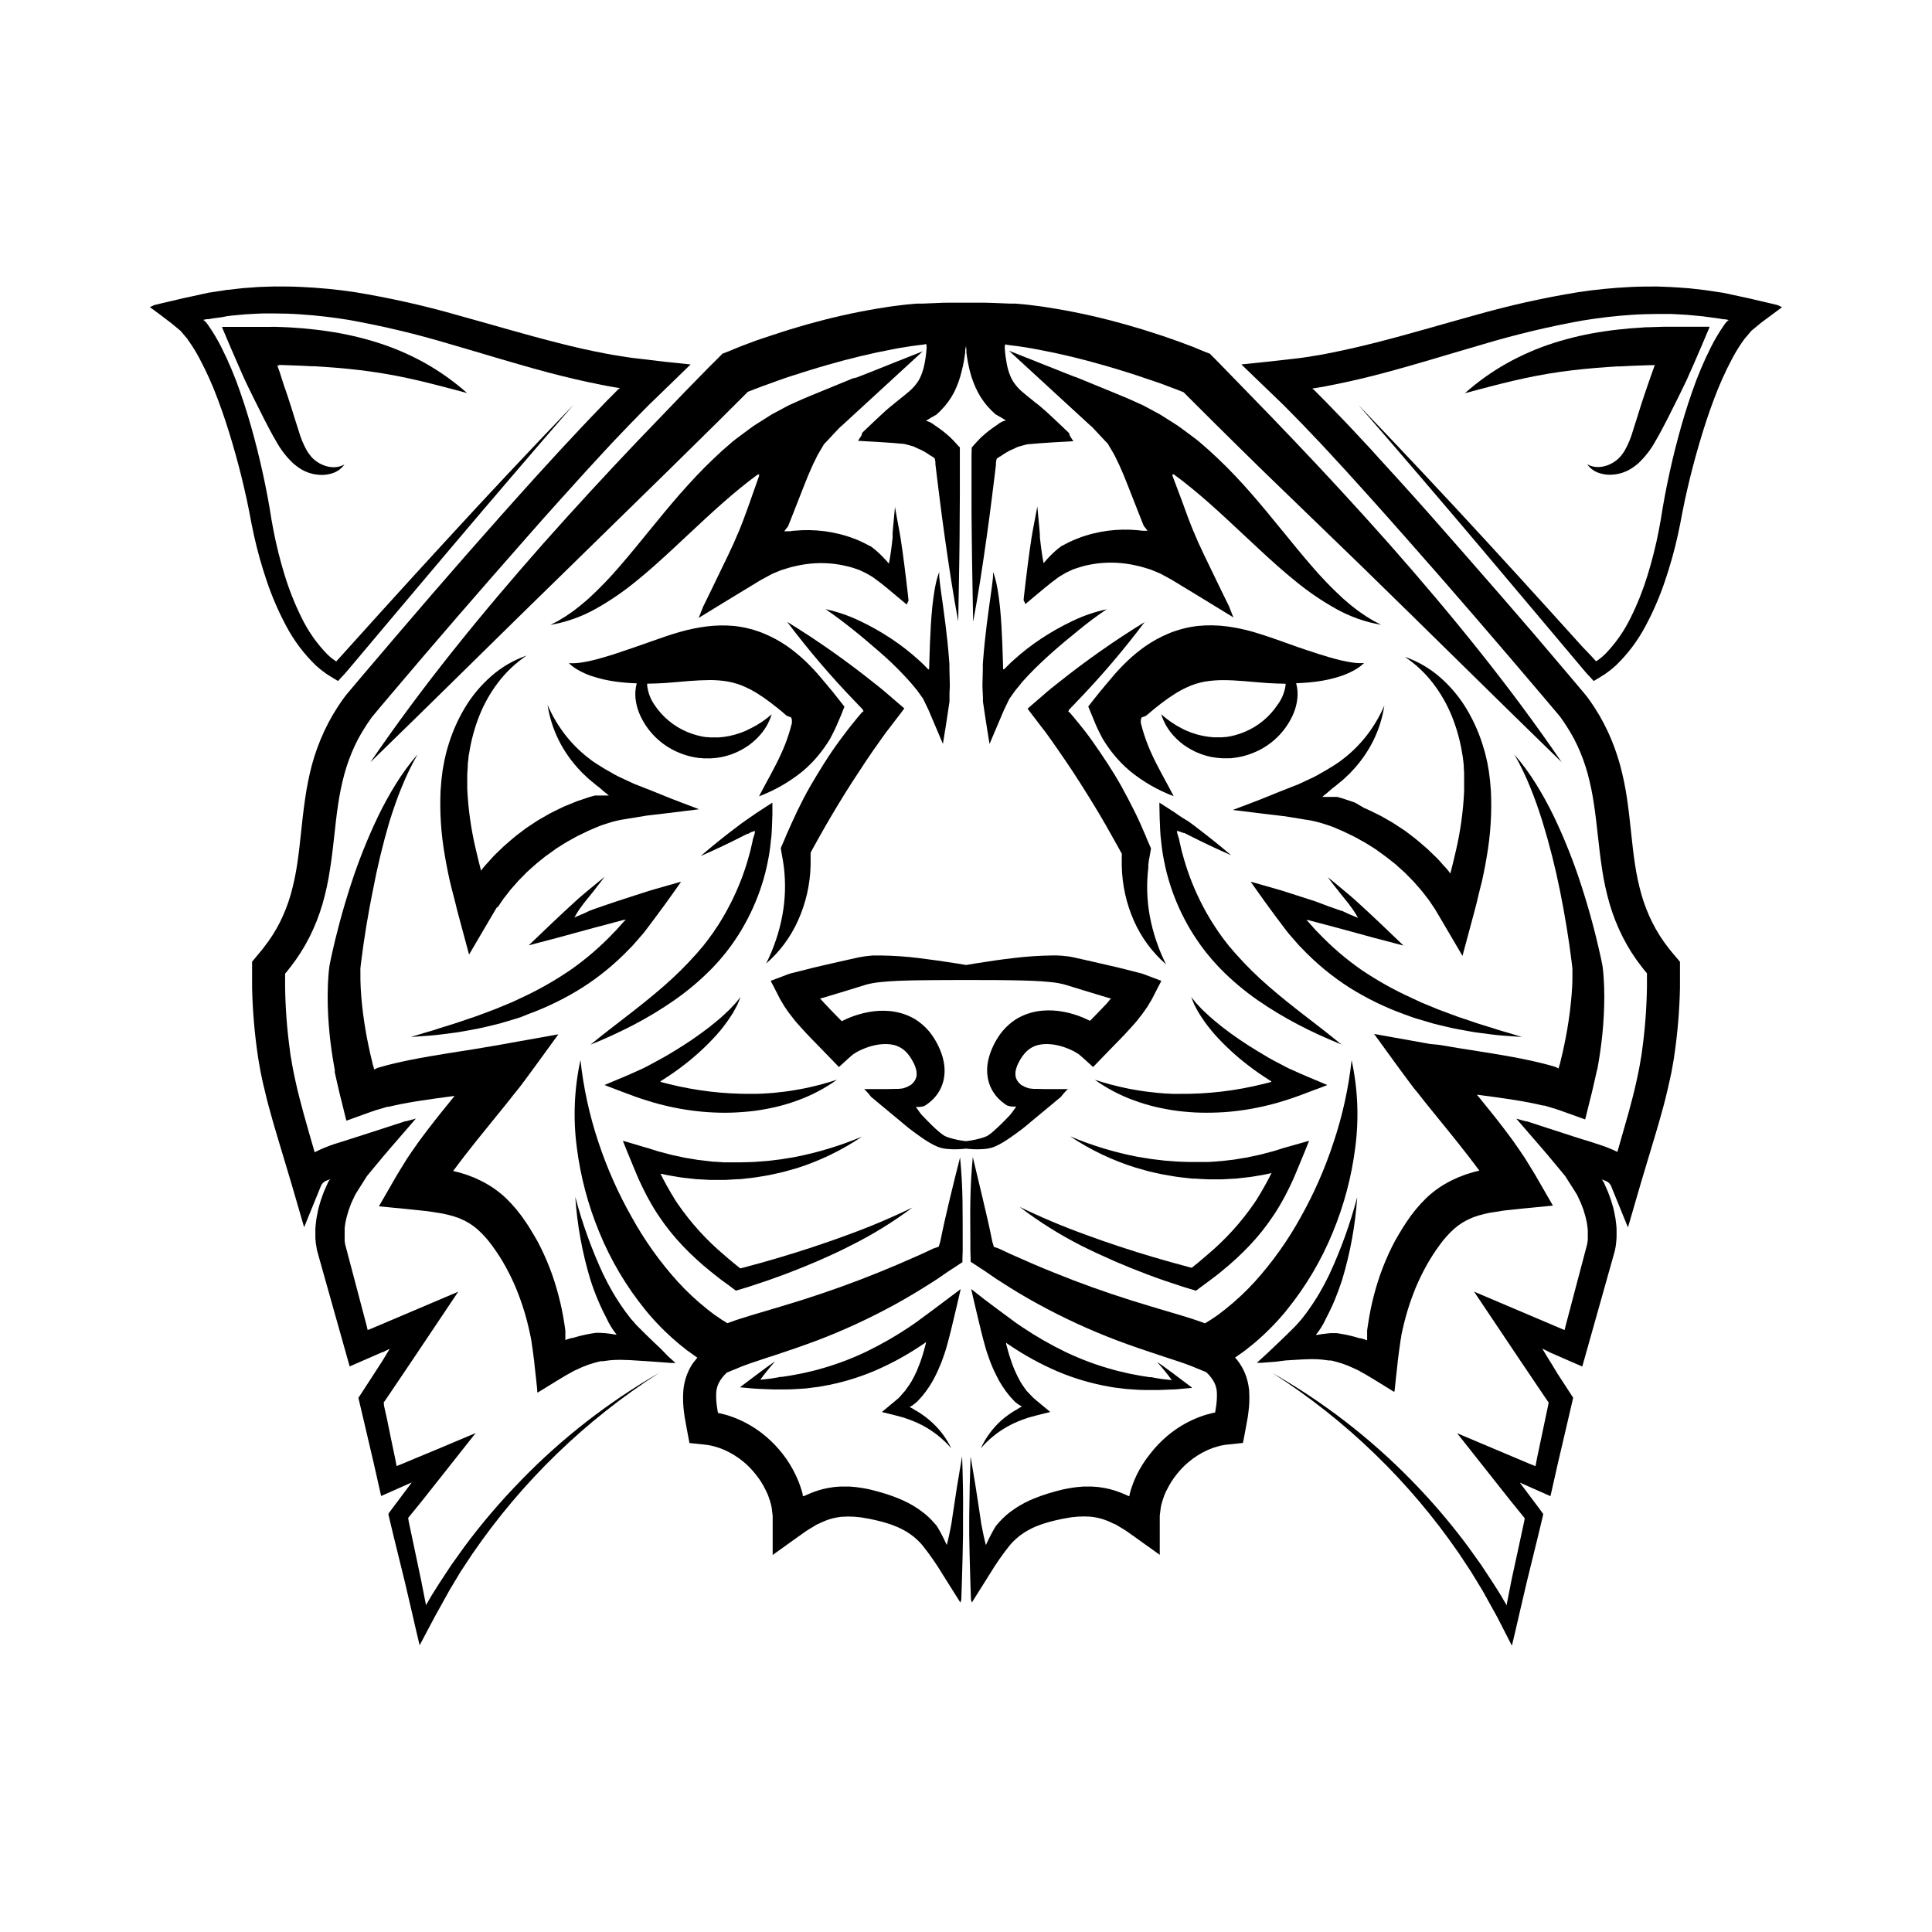
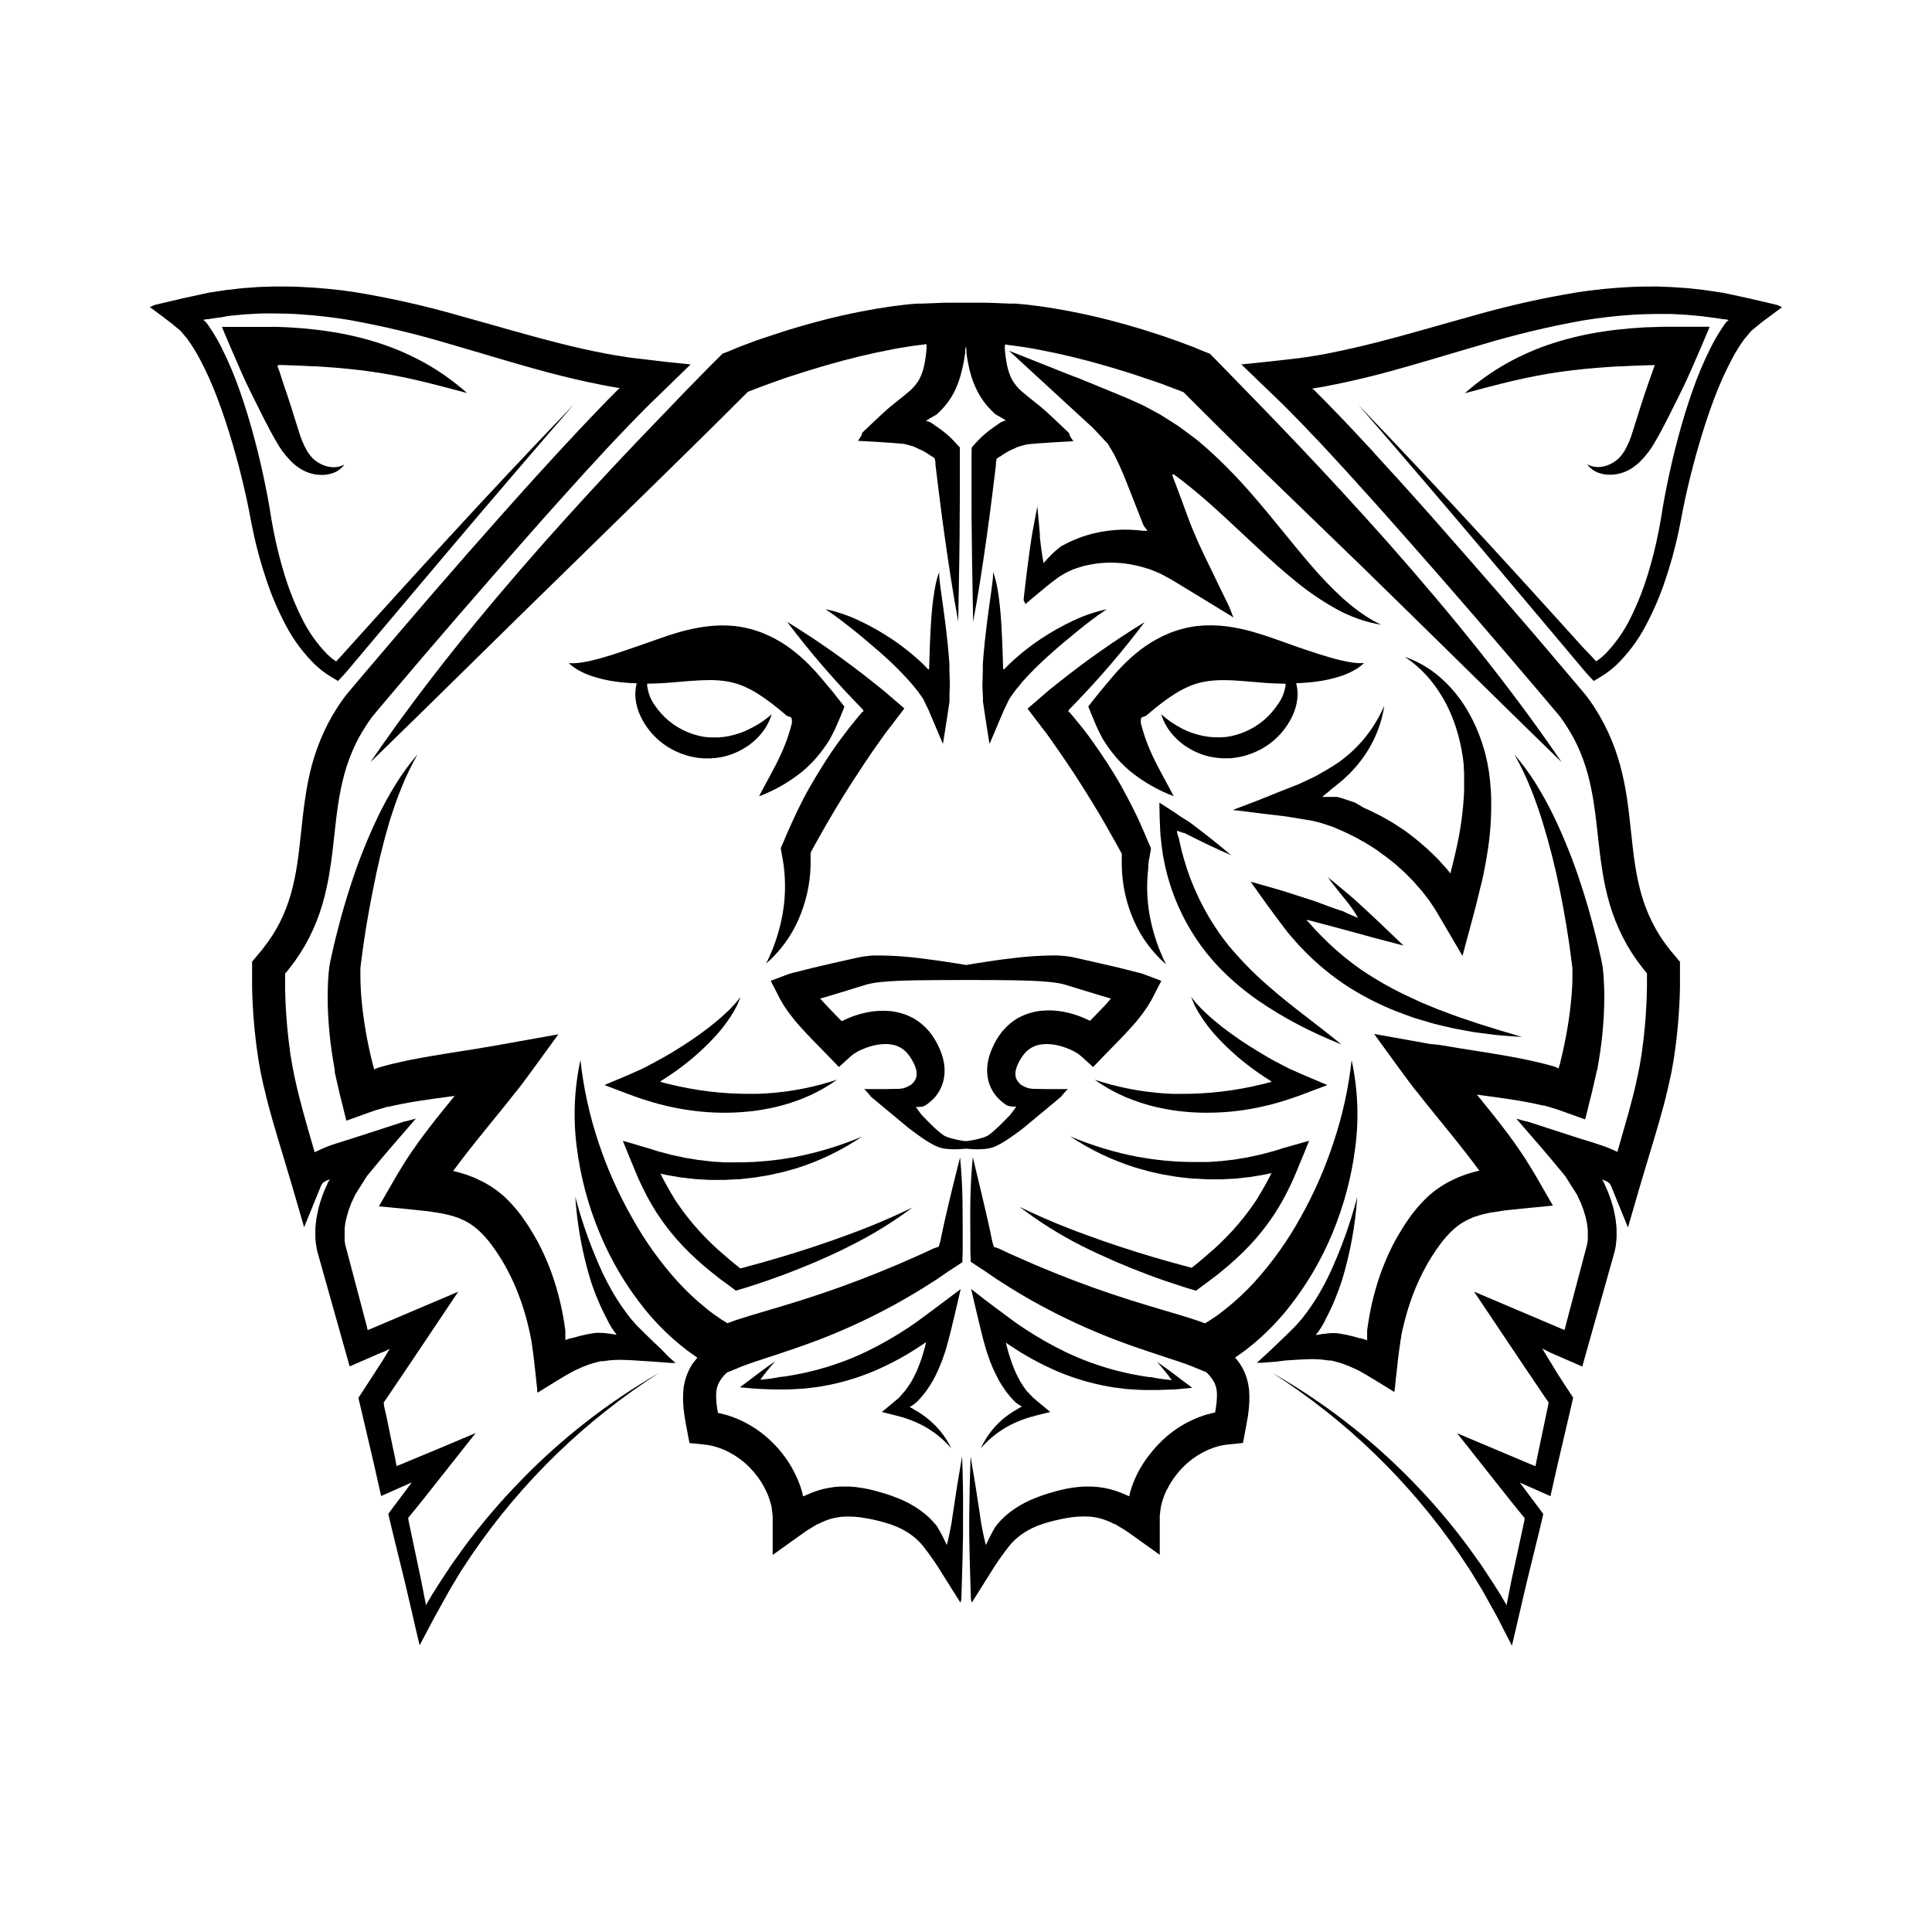
<svg xmlns="http://www.w3.org/2000/svg" fill="#000000" width="800px" height="800px" version="1.1" viewBox="144 144 512 512">
  <g>
    <path d="m482.55 330.79c-2.113 3.18-5.121 5.664-8.641 7.144-0.859 0.367-1.75 0.672-2.656 0.906-0.453 0.137-0.914 0.215-1.367 0.316-0.234 0.051-0.461 0.07-0.699 0.109l-0.344 0.059h-0.344l-0.707 0.07h-0.699l-0.004-0.004c-0.234 0.016-0.469 0.016-0.707 0h-0.719c-0.965-0.059-1.926-0.184-2.871-0.375-0.977-0.195-1.938-0.461-2.875-0.797l-0.363-0.129-0.344-0.137-0.719-0.285c-0.453-0.227-0.984-0.422-1.398-0.68-1.941-1-3.746-2.25-5.363-3.719 0.703 2.269 1.934 4.34 3.594 6.043 0.418 0.438 0.855 0.855 1.316 1.25 0.227 0.195 0.473 0.383 0.707 0.57l0.363 0.285 0.383 0.254h0.004c1.023 0.699 2.109 1.301 3.246 1.793 1.164 0.492 2.367 0.871 3.602 1.129l0.984 0.156c0.316 0.051 0.629 0.098 0.984 0.117l0.984 0.078h1.926c0.316 0 0.641 0 0.984-0.078 0.641-0.09 1.277-0.156 1.898-0.305l0.004 0.004c1.254-0.266 2.481-0.652 3.66-1.152 4.773-1.977 8.559-5.777 10.52-10.559 0.477-1.203 0.789-2.469 0.926-3.758 0.145-1.32 0.047-2.652-0.297-3.938v-0.098c1.824-0.055 3.644-0.203 5.453-0.441 2.254-0.297 4.477-0.809 6.629-1.535 1.09-0.379 2.141-0.844 3.152-1.398 1-0.527 1.922-1.191 2.742-1.969-1.059 0.059-2.125 0.008-3.176-0.148-1.031-0.148-2.027-0.355-3.012-0.582-1.969-0.473-3.938-1.055-5.805-1.652-3.828-1.219-7.606-2.547-11.426-3.938-1.891-0.66-3.938-1.348-6.07-1.969v0.004c-2.238-0.641-4.523-1.117-6.828-1.426-2.551-0.336-5.129-0.379-7.688-0.129-0.668 0.09-1.34 0.156-2.016 0.297-0.336 0.059-0.68 0.117-0.984 0.195l-0.984 0.246c-0.336 0.09-0.668 0.168-0.984 0.266l-0.984 0.316-0.984 0.336-0.934 0.383c-2.133 0.895-4.168 2.008-6.07 3.324-1.773 1.246-3.445 2.629-5 4.133-1.469 1.414-2.856 2.914-4.152 4.488l-1.301 1.543-1.586 1.898c-1.062 1.32-2.106 2.617-3.109 3.938 0.66 1.625 1.328 3.227 1.969 4.762l0.57 1.27 0.582 1.16 0.59 1.141 0.07 0.137 0.07 0.129 0.352 0.562c0.324 0.492 0.629 0.984 0.984 1.477 0.355 0.492 0.68 0.984 1.055 1.438 1.434 1.859 3.062 3.559 4.859 5.066 3.469 2.812 7.367 5.047 11.543 6.625-2.035-3.938-4.203-7.598-5.816-11.16-0.789-1.711-1.477-3.469-2.055-5.266-0.148-0.434-0.266-0.887-0.395-1.32s-0.246-0.887-0.363-1.328l-0.09-0.336v-0.168 0.004c-0.004-0.02-0.004-0.039 0-0.059v-0.324c-0.004-0.094-0.004-0.184 0-0.277 0.012-0.062 0.027-0.125 0.051-0.184 0.039-0.172 0.105-0.336 0.195-0.484 0.191-0.082 0.391-0.148 0.59-0.195 0.105-0.031 0.203-0.07 0.297-0.121l0.148-0.07h0.059l0.129-0.098 0.246-0.207c1.301-1.121 2.578-2.176 3.848-3.129v0.004c1.207-0.93 2.461-1.797 3.758-2.598 1.164-0.719 2.387-1.344 3.648-1.871l0.5-0.215 0.512-0.168 0.5-0.188 0.512-0.137 0.5-0.148c0.168-0.059 0.344-0.078 0.512-0.129 0.336-0.09 0.699-0.137 1.055-0.215h0.004c1.566-0.254 3.148-0.379 4.734-0.375 1.723 0 3.562 0.098 5.5 0.254s3.938 0.355 6.141 0.512c1.613 0.098 3.246 0.168 4.922 0.188v0.434c-0.266 1.871-1 3.648-2.137 5.156z" />
    <path d="m485.02 491.15c5.039-6.219 9.137-13.137 12.172-20.539 2.996-7.242 5.008-14.852 5.984-22.633 0.992-7.672 0.66-15.461-0.984-23.023-0.809 7.391-2.41 14.676-4.773 21.727-2.246 6.887-5.164 13.539-8.707 19.855-3.402 6.191-7.516 11.965-12.25 17.203-2.316 2.531-4.82 4.879-7.5 7.023-0.316 0.277-0.66 0.512-0.984 0.766l-0.984 0.758c-0.68 0.492-1.379 0.984-2.066 1.426l-1.594 0.984-0.188-0.07-0.363-0.137c-0.984-0.375-1.91-0.66-2.856-0.984-1.859-0.602-3.68-1.141-5.481-1.672-3.59-1.062-7.113-2.106-10.617-3.207-6.996-2.203-13.883-4.664-20.664-7.43-3.414-1.367-6.801-2.824-10.176-4.34l-1.27-0.562c-0.422-0.188-0.836-0.395-1.258-0.59l-1.258-0.59-0.316-0.148-0.246-0.109-0.297-0.098-0.621-0.207-0.324-0.117h-0.07v-0.219l-0.195-0.621-0.098-0.324-0.051-0.176-0.07-0.336c-0.746-3.738-1.605-7.43-2.481-11.098-0.875-3.672-1.762-7.359-2.637-11.051-0.355 3.793-0.566 7.594-0.641 11.406-0.078 3.797 0 7.578 0 11.324v1.961l0.07 2.195v0.836 0.07h0.051l0.117 0.078 0.887 0.582 1.82 1.199 0.934 0.602 0.355 0.246 0.297 0.207 1.191 0.816c0.395 0.266 0.789 0.551 1.18 0.809l1.219 0.777c3.215 2.094 6.512 4.062 9.891 5.902h0.004c6.769 3.707 13.789 6.934 21.008 9.664 3.602 1.348 7.242 2.598 10.824 3.769 1.781 0.582 3.551 1.152 5.254 1.73 0.836 0.285 1.711 0.57 2.481 0.867l0.719 0.277 0.363 0.129 0.324 0.137 0.648 0.277 2.598 1.062 0.246 0.098 0.137 0.129 0.004-0.004c0.832 0.77 1.523 1.676 2.047 2.684 0.426 0.895 0.656 1.875 0.668 2.863 0.027 1.289-0.07 2.578-0.285 3.848l-0.176 1.074v0.098l-0.523 0.098-0.551 0.137v0.004c-1.445 0.344-2.859 0.816-4.223 1.406-2.699 1.156-5.211 2.711-7.449 4.613-1.633 1.391-3.121 2.941-4.438 4.637-1.395 1.723-2.598 3.598-3.582 5.59-0.227 0.492-0.461 0.984-0.66 1.477l-0.305 0.758-0.277 0.766c-0.188 0.5-0.336 0.984-0.492 1.543-0.078 0.266-0.137 0.531-0.207 0.797v0.316h-0.254l-0.234-0.109-0.512-0.227c-1.398-0.637-2.852-1.145-4.34-1.523-0.758-0.184-1.527-0.328-2.301-0.434-0.395-0.051-0.777-0.129-1.16-0.137l-1.16-0.078h-1.141-1.141l-1.113 0.09-0.562 0.051-0.543 0.07-1.082 0.156c-0.363 0.051-0.707 0.129-1.062 0.188l-1.055 0.215-0.984 0.246-0.984 0.254-1.969 0.57-0.984 0.324-0.984 0.336-0.984 0.375c-0.648 0.234-1.32 0.531-1.969 0.816l0.004-0.004c-1.852 0.84-3.602 1.891-5.215 3.129-0.395 0.316-0.809 0.629-1.172 0.984-0.363 0.355-0.766 0.68-1.102 1.055-0.336 0.375-0.707 0.719-0.984 1.094l-0.441 0.523v-0.004c-0.031 0.062-0.07 0.121-0.109 0.176-0.832 1.391-1.582 2.824-2.254 4.301l-0.266 0.543-0.078-0.297-0.168-0.648c-0.109-0.461-0.227-0.984-0.363-1.594-0.137-0.609-0.266-1.277-0.414-2.035l-0.227-1.199-0.285-1.969c-0.766-5.246-1.605-10.496-2.519-15.742-0.195 5.332-0.305 10.648-0.363 15.961v4.734l0.117 5.902 0.176 6.336 0.109 3.316 0.059 1.691 0.234 0.789 4.715-7.5 0.004-0.004c1.609-2.676 3.394-5.242 5.344-7.684 0.246-0.277 0.492-0.57 0.758-0.828l0.09-0.098 0.363-0.363c0.277-0.277 0.582-0.5 0.855-0.766 0.277-0.266 0.59-0.461 0.887-0.699l-0.004-0.004c0.297-0.223 0.602-0.434 0.918-0.629 1.266-0.805 2.617-1.465 4.031-1.969 0.551-0.188 1.074-0.395 1.645-0.543l0.836-0.254 0.867-0.227 0.875-0.215 0.875-0.195 0.887-0.195 0.867-0.156v-0.004c2.18-0.438 4.41-0.578 6.629-0.422l0.766 0.098h0.004c0.254 0.027 0.508 0.07 0.758 0.129 0.496 0.09 0.988 0.211 1.477 0.352 1 0.309 1.969 0.699 2.902 1.172l0.363 0.188h0.199l0.402 0.246 1.633 0.984c0.57 0.332 1.121 0.695 1.652 1.09l1.645 1.16c2.223 1.586 4.477 3.227 6.555 4.695v-10.059-0.355l0.09-0.707c0.059-0.461 0.109-0.984 0.176-1.406l0.137-0.68 0.156-0.562c0.051-0.176 0.09-0.363 0.148-0.543 0.117-0.355 0.227-0.719 0.363-1.062l0.195-0.531 0.227-0.523c0.137-0.344 0.316-0.688 0.48-0.984l0.004 0.008c0.676-1.371 1.496-2.664 2.449-3.856 0.945-1.211 2.008-2.316 3.18-3.309 1.57-1.328 3.324-2.422 5.203-3.258 0.922-0.402 1.871-0.73 2.844-0.984l0.363-0.09 0.395-0.09v0.004c0.617-0.133 1.242-0.223 1.871-0.273l3.769-0.395 0.441-2.312 0.215-1.152 0.207-1.133 0.395-2.176 0.176-1.277c0.258-1.863 0.328-3.75 0.207-5.629 0-0.254 0-0.5-0.07-0.766l-0.117-0.789c-0.035-0.266-0.09-0.527-0.156-0.785l-0.207-0.809c-0.141-0.535-0.324-1.062-0.539-1.574-0.098-0.262-0.211-0.516-0.336-0.766l-0.375-0.738c-0.266-0.48-0.57-0.926-0.867-1.387-0.297-0.461-0.629-0.828-0.984-1.23l-0.09-0.109 0.246-0.148c0.848-0.609 1.711-1.199 2.547-1.82l1.219-0.984c0.414-0.324 0.828-0.629 1.211-0.984h0.008c3.09-2.625 5.938-5.531 8.5-8.676z" />
    <path d="m448.44 372.21c0-0.254 0.078-0.512 0.137-0.766 0.059-0.254 0.148-0.777 0.227-1.27l0.137-0.789 0.059-0.395c0.016-0.066 0.016-0.137 0-0.207l-0.07-0.176-0.641-1.465-0.156-0.375-0.078-0.176-0.051-0.109-0.168-0.414-0.336-0.816c-0.926-2.184-1.891-4.348-2.953-6.465-1.062-2.117-2.156-4.223-3.305-6.297-1.152-2.078-2.391-4.094-3.68-6.082-1.289-1.988-2.629-3.938-4.004-5.902-1.379-1.969-2.832-3.797-4.348-5.617-0.375-0.453-0.738-0.926-1.133-1.367l-0.57-0.68 0.004-0.004c-0.141-0.066-0.277-0.145-0.402-0.234 0.039-0.145 0.094-0.281 0.156-0.414v-0.07l0.137-0.137 0.602-0.629 1.199-1.25c6.477-6.703 12.531-13.797 18.137-21.246-7.941 4.879-15.578 10.242-22.859 16.059l-1.359 1.074-0.68 0.543-0.492 0.41-0.609 0.512-4.922 4.262c-0.188 0.078 0 0.195 0.059 0.297l0.234 0.316 0.48 0.641 0.984 1.277 1.969 2.59 0.984 1.258 0.492 0.688c0.336 0.453 0.648 0.914 0.984 1.379 1.309 1.832 2.566 3.691 3.836 5.539 1.27 1.852 2.5 3.738 3.711 5.637 1.211 1.898 2.391 3.809 3.57 5.719 1.18 1.91 2.32 3.856 3.445 5.816 1.121 1.957 2.223 3.938 3.316 5.902l0.402 0.738 0.195 0.375 0.051 0.09 0.098 0.098s0 0.078 0.051 0.129 0 0 0 0.453v0.984 1.898l0.008-0.004c0.102 4.996 1.195 9.922 3.215 14.492 1.957 4.426 4.863 8.363 8.512 11.535-2.039-4.062-3.492-8.395-4.32-12.863-0.766-4.219-0.891-8.531-0.371-12.789-0.051-0.672 0.047-1.184 0.117-1.703z" />
    <path d="m489.69 413.09c-3.266-2.527-6.484-5.078-9.543-7.754h-0.004c-3.035-2.625-5.894-5.449-8.559-8.453-0.344-0.363-0.648-0.758-0.984-1.133l-0.984-1.141-0.906-1.172-0.453-0.582-0.434-0.602-0.867-1.199c-0.285-0.402-0.543-0.828-0.816-1.23-0.57-0.816-1.062-1.664-1.586-2.5l0.004 0.004c-2.023-3.398-3.746-6.969-5.144-10.668-0.188-0.461-0.336-0.934-0.5-1.406-0.168-0.473-0.344-0.926-0.48-1.406-0.285-0.984-0.621-1.879-0.855-2.844l-0.402-1.445-0.336-1.445-0.176-0.727c-0.059-0.246-0.098-0.492-0.148-0.738l-0.004-0.004c-0.023-0.246-0.086-0.484-0.188-0.707-0.078-0.227-0.176-0.523-0.277-0.895l-0.137-0.602v-0.219h0.227c0.234 0.07 0.543 0.168 0.914 0.305l0.609 0.227h0.219l0.355 0.176 0.699 0.355c3.719 1.891 7.488 3.691 11.336 5.363-3.199-2.727-6.465-5.324-9.84-7.871l-0.629-0.473-0.305-0.234-0.078-0.059-0.129-0.09-0.234-0.168-1.984-1.219-1.062-0.727-0.531-0.375-0.531-0.344-2.156-1.398-1.113-0.707-0.277-0.188-0.148-0.09v0.148 0.59l0.051 2.449c0 0.836 0.059 1.664 0.09 2.519 0.031 0.855 0.059 1.723 0.129 2.617l0.051 0.68 0.09 0.688c0.059 0.551 0.07 0.707 0.098 0.984 0.031 0.277 0.051 0.531 0.09 0.809l0.109 0.797 0.234 1.613 0.305 1.594c0.188 1.074 0.461 2.117 0.707 3.168 0.129 0.531 0.297 1.055 0.434 1.574 0.137 0.523 0.297 1.043 0.473 1.566 1.328 4.144 3.125 8.125 5.352 11.863 0.582 0.934 1.133 1.871 1.762 2.754 0.316 0.453 0.609 0.906 0.934 1.348l0.984 1.309 0.492 0.648 0.523 0.629 1.043 1.258c0.355 0.414 0.727 0.809 1.094 1.211 0.363 0.402 0.727 0.809 1.113 1.18l-0.004 0.008c3.016 3.074 6.309 5.856 9.84 8.316 3.469 2.402 7.082 4.582 10.824 6.531 3.731 1.969 7.539 3.66 11.426 5.246-3.211-2.648-6.523-5.176-9.801-7.715z" />
    <path d="m493.81 432.3 1.043-0.395 0.473-0.188 0.434-0.176-3.434-1.445-1.762-0.738c-0.59-0.246-1.18-0.492-1.711-0.738l-3.25-1.449c-0.266-0.117-0.5-0.246-0.746-0.375-0.246-0.129-0.5-0.246-0.727-0.375l-0.707-0.383-0.375-0.195c-1.969-0.984-3.856-2.098-5.738-3.258-3.254-1.953-6.394-4.094-9.398-6.414-1.477-1.18-2.953-2.383-4.34-3.711l-1.043-0.984-0.984-1.055-0.5-0.531-0.461-0.562-0.926-1.133 0.562 1.359c0.098 0.234 0.188 0.461 0.285 0.688l0.344 0.66 0.707 1.309c0.254 0.422 0.531 0.836 0.797 1.258v0.008c1.094 1.664 2.309 3.25 3.629 4.742 2.668 2.961 5.606 5.668 8.77 8.09 1.832 1.426 3.758 2.746 5.738 3.996l0.363 0.227s0 0.051 0.051 0.059v0.09 0.09c0 0.012 0 0-0.059 0h-0.168l-0.758 0.207-1.121 0.285-0.004-0.004c-7.262 1.816-14.73 2.699-22.219 2.625h-1.406c-0.461 0-0.934 0-1.406-0.059-0.984 0-1.871-0.129-2.812-0.188-1.871-0.188-3.75-0.395-5.617-0.727-0.984-0.137-1.871-0.344-2.812-0.512l-1.398-0.316-0.707-0.156-0.699-0.176-1.398-0.344-1.398-0.402-0.699-0.195-0.699-0.227-1.398-0.434v-0.004c3.223 2.309 6.75 4.156 10.477 5.5 1.879 0.688 3.793 1.262 5.738 1.723 0.984 0.207 1.969 0.441 2.953 0.602 0.492 0.09 0.984 0.188 1.484 0.254l1.484 0.207c1.969 0.234 4.004 0.402 6.012 0.441 2.008 0.039 4.016 0 6.023-0.129v0.004c4.016-0.277 7.996-0.906 11.898-1.883l1.211-0.305 1.574-0.441 2.281-0.707c0.766-0.234 1.477-0.5 2.203-0.746 0.727-0.246 1.418-0.523 2.117-0.777l2.078-0.789z" />
    <path d="m439.25 478.18c2.953 1.277 5.902 2.469 8.934 3.609s6.051 2.176 9.113 3.148l0.582 0.188 0.758 0.227 2.176 0.66h0.195l0.227-0.168 0.453-0.344 0.906-0.68 1.27-0.934c0.66-0.473 1.301-0.984 1.969-1.477s1.289-0.984 1.918-1.523h-0.004c2.57-2.062 5-4.297 7.273-6.68 2.309-2.418 4.406-5.027 6.266-7.805 0.234-0.344 0.48-0.688 0.699-1.043l0.66-1.062c0.207-0.355 0.441-0.707 0.641-1.074l0.621-1.094c0.195-0.363 0.414-0.719 0.602-1.094l0.562-1.102c0.188-0.375 0.383-0.738 0.562-1.113l0.551-1.16 0.5-1.074 0.461-1.062 0.887-2.125c0.59-1.406 1.172-2.805 1.742-4.223l0.848-2.106 0.215-0.531 0.051-0.129s0.07-0.117 0-0.078l-0.277 0.078-1.082 0.305-4.309 1.219-1.074 0.297-1.16 0.375-1.16 0.363c-0.383 0.129-0.746 0.207-1.121 0.305l-1.742 0.461c-0.375 0.098-0.738 0.215-1.113 0.285l-2.242 0.48c-0.375 0.078-0.746 0.176-1.121 0.246l-1.133 0.176-2.273 0.383-2.281 0.266-1.141 0.129c-0.383 0-0.766 0.059-1.152 0.09l-2.301 0.156h-1.16-3.477c-1.543-0.051-3.09-0.051-4.633-0.195-0.777-0.059-1.555-0.098-2.32-0.176l-2.312-0.277-1.16-0.137-1.152-0.188-2.312-0.375-0.008 0.012c-6.207-1.184-12.273-3.019-18.098-5.473 5.371 3.594 11.23 6.391 17.398 8.309l2.344 0.66 1.172 0.324 1.191 0.277 2.391 0.523c0.797 0.156 1.605 0.277 2.41 0.414 1.605 0.305 3.238 0.441 4.859 0.629l0.621 0.07h0.609l1.23 0.07 1.219 0.07c0.414 0 0.828 0.059 1.23 0.051h2.469 1.23l1.23-0.07 2.469-0.137 2.461-0.277 1.23-0.137c0.402-0.051 0.816-0.137 1.219-0.195l2.441-0.422c0.414-0.059 0.809-0.168 1.219-0.254l0.297-0.07 0.207-0.051h0.258s0 0.059-0.051 0.078l-0.004-0.012c-0.027 0.043-0.062 0.082-0.098 0.117l-0.48 0.984-1.062 1.969c-0.176 0.336-0.375 0.66-0.562 0.984l-0.562 0.984c-0.188 0.324-0.402 0.641-0.602 0.984l-0.59 0.984c-0.195 0.324-0.422 0.621-0.629 0.934-3.457 5.019-7.574 9.555-12.238 13.48-0.57 0.523-1.18 0.984-1.77 1.516s-1.18 0.984-1.801 1.477l-0.453 0.375-0.117 0.09s-0.051 0.07-0.078 0.078h-0.227l-0.285-0.078-0.57-0.148c-3.043-0.809-6.074-1.656-9.094-2.547s-6.027-1.832-9.031-2.824c-2.953-0.984-5.984-2.016-8.945-3.121l-0.004-0.004c-5.969-2.152-11.824-4.621-17.535-7.387 5.113 3.91 10.574 7.348 16.316 10.262 2.883 1.457 5.805 2.793 8.746 4.082z" />
    <path d="m454.39 509.71h-0.137l-0.523-0.051-0.984-0.109c-0.621-0.078-1.172-0.129-1.664-0.227l-1.328-0.227-0.562-0.129h-0.496l-0.582-0.09c-1.543-0.195-3.078-0.531-4.606-0.809-0.383-0.07-0.758-0.168-1.133-0.254l-2.266-0.531c-0.375-0.09-0.746-0.207-1.121-0.305l0.012 0.004c-4.297-1.168-8.477-2.719-12.496-4.633-4.023-1.938-7.906-4.16-11.613-6.652l-0.984-0.668c-0.324-0.207-0.621-0.422-0.914-0.641l-0.906-0.668-3.633-2.688c-1.211-0.895-2.391-1.789-3.57-2.676l-3.519-2.758 1.043 4.508 1.062 4.449 0.531 2.215c0.168 0.727 0.383 1.477 0.57 2.203 0.188 0.727 0.395 1.465 0.602 2.195l0.234 0.777 0.195 0.59c0.117 0.383 0.254 0.777 0.402 1.172 0.148 0.395 0.266 0.777 0.422 1.172 0.316 0.777 0.609 1.555 0.984 2.332s0.727 1.523 1.133 2.281c0.188 0.383 0.422 0.746 0.641 1.113l0.336 0.562c0.109 0.176 0.234 0.355 0.363 0.531 0.246 0.363 0.492 0.727 0.746 1.082l0.816 1.031c0.266 0.344 0.582 0.66 0.875 0.984l0.441 0.48 0.109 0.117 0.059 0.059 0.117 0.098 0.492 0.402 0.109 0.078 0.09 0.059 0.207 0.129 0.441 0.277 0.254 0.148 0.129 0.078h0.074c-0.539 0.273-1.059 0.582-1.555 0.926h-0.051l-0.129 0.078-0.254 0.156-0.512 0.305-0.984 0.668-0.984 0.719-0.914 0.758v0.004c-2.34 2.082-4.223 4.629-5.531 7.477 1.961-2.266 4.289-4.18 6.891-5.668l0.984-0.531 0.984-0.48 0.984-0.434 0.5-0.195 0.246-0.098 0.336-0.137 1.664-0.582 1.871-0.512 1.969-0.5 1.969-0.48-0.07-0.07-0.09-0.07-0.176-0.148-0.363-0.305-0.738-0.609-0.746-0.621-0.797-0.66-0.809-0.68-0.402-0.336h-0.008c-0.133-0.105-0.262-0.223-0.383-0.344l-1.23-1.289-0.316-0.336-0.078-0.078-0.051-0.059-0.078-0.109-0.324-0.441c-0.207-0.297-0.434-0.57-0.621-0.887l-0.59-0.914-0.523-0.984c-0.09-0.156-0.176-0.316-0.254-0.473l-0.234-0.492c-0.156-0.336-0.324-0.648-0.461-0.984-0.277-0.68-0.57-1.348-0.809-2.047-0.234-0.699-0.473-1.406-0.707-2.117-0.109-0.355-0.207-0.727-0.316-1.082-0.109-0.355-0.207-0.727-0.297-1.102l-0.148-0.551-0.07-0.277v-0.059l0.004 0.004c0.004-0.031 0.004-0.059 0-0.09-0.008-0.035-0.008-0.07 0-0.109 0 0 0.051-0.051 0.09 0 0.039 0.039 0.07 0.082 0.098 0.129l0.816 0.543c3.977 2.688 8.195 4.992 12.605 6.887 4.422 1.871 9.043 3.234 13.777 4.055 0.414 0.07 0.816 0.148 1.23 0.207l1.23 0.148 1.23 0.156c0.402 0.051 0.816 0.109 1.23 0.129 1.645 0.109 3.277 0.246 4.922 0.234h3.129l3.387-0.129c1.074 0 2.106-0.137 3.078-0.215l1.406-0.129 0.668-0.059h0.285v-0.156c-1.898-1.445-3.641-2.754-5.156-3.879-1.516-1.121-2.844-2.106-4.016-2.856v0.004c1.359 1.508 2.641 3.082 3.836 4.723l0.07 0.098h-0.098z" />
    <path d="m484.72 504.53 2.844-0.176c0.984-0.07 1.879-0.098 2.824-0.137 0.891-0.051 1.785-0.051 2.676 0 0.852 0.035 1.699 0.117 2.539 0.254l0.629 0.078h0.531l0.66 0.156c0.887 0.215 1.742 0.473 2.59 0.766 0.434 0.148 0.848 0.324 1.27 0.48l0.156 0.059 0.285 0.129 0.59 0.266 1.199 0.543 0.305 0.137 0.305 0.168 0.609 0.344 1.219 0.68c0.828 0.473 1.664 0.984 2.508 1.504l2.527 1.555 2.481 1.535 0.004 0.008c0.043-0.109 0.078-0.223 0.109-0.336l0.051-0.461 0.293-2.777 0.422-3.809 0.098-0.984 0.129-0.984 0.246-1.91c0.09-0.641 0.168-1.289 0.277-1.918 0-0.316 0.098-0.629 0.156-0.984l0.09-0.473v-0.254c0.453-2.195 0.984-4.359 1.613-6.484 0.629-2.125 1.379-4.184 2.203-6.211v0.004c0.836-2.004 1.781-3.957 2.836-5.856 0.277-0.461 0.523-0.984 0.809-1.406l0.848-1.367c0.59-0.895 1.18-1.812 1.812-2.637l-0.008-0.004c1.148-1.605 2.469-3.086 3.938-4.406 1.324-1.168 2.836-2.109 4.469-2.785 0.207-0.09 0.402-0.188 0.621-0.266l0.66-0.215h-0.004c0.215-0.09 0.438-0.164 0.66-0.227l0.699-0.188c0.234-0.07 0.453-0.137 0.699-0.195l0.738-0.156 0.375-0.09 0.363-0.078 0.434-0.07 3.523-0.555c0.602-0.078 1.219-0.137 1.832-0.195l3.699-0.383 7.379-0.719-4.801-8.324c-0.836-1.387-1.723-2.793-2.578-4.191-0.215-0.363-0.441-0.668-0.66-0.984l-0.66-0.984-1.328-1.91-0.324-0.48-0.195-0.266-0.395-0.543-0.789-1.062c-0.531-0.719-1.062-1.406-1.594-2.106-1.062-1.398-2.144-2.766-3.227-4.113-1.082-1.348-2.262-2.805-3.387-4.184v0.004c-0.066-0.027-0.129-0.07-0.18-0.121 0 0 0-0.059 0.07-0.098h0.207l4.812 0.648c3.18 0.441 6.297 0.914 9.309 1.516l1.121 0.234 1.113 0.246 0.551 0.129 0.277 0.07h0.355l2.098 0.621c1.34 0.363 2.894 0.984 4.367 1.484l4.367 1.574c0.098-0.266 0.176-0.621 0.254-0.934l0.246-0.984 0.48-1.969 0.48-1.91 0.246-0.984 0.117-0.48 0.098-0.422 0.789-3.434 0.383-1.703 0.051-0.207v-0.148l0.059 0.07 0.098-0.543 0.375-2.176c0.129-0.727 0.215-1.457 0.336-2.184 0.227-1.457 0.375-2.953 0.543-4.379 0.336-3.356 0.523-6.731 0.531-10.117 0-1.703-0.051-3.394-0.176-5.125l-0.098-1.301c-0.051-0.461-0.09-0.855-0.156-1.398 0-0.156-0.051-0.344-0.078-0.492l-0.059-0.305-0.117-0.621-0.254-1.219-0.008 0.004c-1.395-6.418-3.106-12.762-5.137-19.012-2.008-6.246-4.434-12.352-7.262-18.273-1.422-2.949-3-5.824-4.723-8.609-1.715-2.773-3.644-5.406-5.777-7.871 1.605 2.793 3.012 5.699 4.211 8.688 1.211 2.953 2.262 5.984 3.219 9.023 1.875 6.09 3.441 12.273 4.691 18.52 1.258 6.25 2.301 12.547 3.078 18.824l0.137 1.172 0.059 0.582v2.492c0 1.496-0.109 3.031-0.227 4.555-0.246 3.051-0.648 6.121-1.172 9.16-0.246 1.328-0.473 2.668-0.766 3.984-0.148 0.66-0.266 1.328-0.422 1.969l-0.473 1.969-0.117 0.5-0.059 0.246v0.109l-0.117 0.344-0.215 0.668v0.148l-0.059 0.117-0.059 0.109v0.059l-0.316-0.188c-0.117-0.066-0.238-0.121-0.363-0.168l-0.254-0.109-1.191-0.344-1.27-0.344-1.258-0.316c-3.367-0.828-6.691-1.457-9.957-2.027-1.645-0.285-3.266-0.551-4.922-0.816l-4.715-0.746c-1.586-0.234-3.199-0.512-4.812-0.789l-2.422-0.402-2.547-0.254-4.922-0.887-9.91-1.77 5.758 7.93 2.894 3.938 1.477 1.969c0.234 0.336 0.512 0.68 0.777 0.984l0.809 0.984 1.605 2.047 1.664 2.066 3.324 4.094 3.316 4.102c1.051 1.312 2.082 2.625 3.102 3.938 0.5 0.648 0.984 1.309 1.504 1.969l1.328 1.77 0.246 0.324 0.078 0.059s0 0.051-0.078 0.09h-0.129l-0.492 0.129-0.984 0.246c-0.336 0.09-0.68 0.207-0.984 0.305l-0.984 0.305c-0.336 0.109-0.68 0.246-0.984 0.375l-0.984 0.383c-0.336 0.137-0.668 0.297-0.984 0.453v-0.004c-2.727 1.234-5.227 2.914-7.402 4.969-1.996 1.938-3.777 4.09-5.301 6.414-0.758 1.094-1.406 2.203-2.078 3.324l-0.984 1.703c-0.305 0.57-0.59 1.152-0.887 1.73v0.004c-1.137 2.312-2.137 4.688-3 7.113-0.84 2.414-1.551 4.867-2.133 7.352-0.582 2.469-0.984 4.922-1.348 7.449v0.277l-0.004 0.617v0.562 1.211h-0.059c-0.492-0.203-0.996-0.367-1.516-0.492l-0.234-0.059h-0.207l-0.207-0.059c-0.562-0.156-1.113-0.344-1.672-0.473-1.133-0.285-2.262-0.523-3.406-0.699l-0.867-0.117h-0.207c-0.059 0 0 0 0 0h-0.766c-0.414 0-0.855 0-1.328 0.078-0.473 0.078-0.984 0.109-1.504 0.176l-0.809 0.137-0.422 0.078h-0.383c1.051-1.289 1.934-2.707 2.625-4.219 0.059-0.168 0.363-0.699 0.562-1.102 0.195-0.402 0.441-0.867 0.641-1.301l0.602-1.301 0.57-1.32c0.727-1.766 1.383-3.547 1.969-5.344l-0.004 0.004c2.152-7.133 3.496-14.488 3.996-21.922-1.859 7.059-4.344 13.941-7.422 20.566-0.777 1.613-1.613 3.199-2.508 4.734l-0.68 1.133-0.707 1.121c-0.234 0.375-0.492 0.738-0.727 1.102-0.234 0.363-0.453 0.629-0.867 1.25-0.414 0.621-0.797 1.082-1.211 1.625-0.215 0.277-0.414 0.551-0.641 0.828l-0.727 0.816-0.727 0.836-0.855 0.855c-0.582 0.582-1.152 1.16-1.789 1.77-1.23 1.199-2.539 2.449-3.856 3.691l-1.969 1.832-1.918 1.75-0.008-0.004c0.031 0.004 0.062 0.004 0.09 0h1.062l1.23-0.098 2.637-0.195z" />
    <path d="m516.11 412.79 1.879 0.68 0.984 0.336 0.984 0.297 3.816 1.133c1.289 0.336 2.578 0.629 3.867 0.934 0.648 0.148 1.289 0.316 1.969 0.441l1.969 0.363 1.969 0.355c0.648 0.109 1.301 0.246 1.969 0.316l3.938 0.512c0.66 0.07 1.309 0.168 1.969 0.215l1.969 0.156 3.938 0.277c-1.258-0.395-2.519-0.766-3.769-1.141l-1.879-0.543c-0.629-0.176-1.25-0.395-1.871-0.59l-3.731-1.16c-0.621-0.176-1.23-0.414-1.84-0.609l-1.84-0.629-1.84-0.609c-0.609-0.207-1.211-0.453-1.82-0.668-1.199-0.453-2.41-0.887-3.609-1.348l-3.551-1.465-0.887-0.363-0.867-0.402-1.73-0.809-0.004-0.008c-4.66-2.109-9.129-4.609-13.363-7.477-4.106-2.871-7.906-6.144-11.355-9.773l-0.66-0.66-0.629-0.707-1.25-1.406-0.277-0.316h-0.027l-0.148-0.109-0.117-0.109v-0.051c0-0.051 0.051 0 0.117 0h0.414l0.234 0.07 7.871 2.086c6.356 1.762 12.172 3.336 17.043 4.574-4.418-4.262-8.473-8.109-11.918-11.246l-1.258-1.141c-0.227-0.207-0.355-0.316-0.523-0.453l-0.48-0.414-1.969-1.645c-1.289-1.082-2.59-2.164-3.938-3.227 0.984 1.348 2.055 2.676 3.102 4.004l1.586 1.969 0.395 0.492c0.129 0.156 0.285 0.344 0.355 0.441l0.492 0.668v0.008c0.789 1.008 1.492 2.086 2.094 3.215-2.234-0.914-3.531-1.504-4.281-1.898h-0.16l-0.461-0.156-0.926-0.324-1.852-0.641-3.703-1.398-6.84-2.195-1.82-0.582-1.711-0.5-3.445-0.984-1.73-0.492-0.867-0.246-0.434-0.117h-0.168l0.129 0.188 2.086 2.953 2.117 2.953c0.707 0.984 1.445 1.969 2.176 2.953l2.215 2.953c0.375 0.492 0.727 0.984 1.141 1.496 0.195 0.246 0.402 0.473 0.609 0.707l0.363 0.414 1.34 1.535c0.227 0.246 0.441 0.5 0.668 0.758l0.719 0.727h-0.004c3.746 3.938 7.953 7.41 12.527 10.34 4.582 2.879 9.457 5.258 14.543 7.094z" />
    <path d="m494.54 355.01h0.059l0.137-0.109 0.344-0.285c0.137-0.098 0.297-0.227 0.461-0.363 0.168-0.137 0.363-0.285 0.57-0.473s0.441-0.363 0.688-0.602l0.195-0.176 0.109-0.09 0.098-0.078 0.129-0.09 0.5-0.383 0.492-0.402 0.984-0.816h0.004c0.344-0.262 0.672-0.543 0.984-0.84l0.914-0.875 0.461-0.434c0.148-0.148 0.285-0.305 0.434-0.461h0.004c2.34-2.422 4.297-5.188 5.805-8.195 1.461-2.945 2.457-6.102 2.953-9.348-1.258 2.91-2.887 5.648-4.844 8.145-1.91 2.406-4.125 4.555-6.59 6.387-0.156 0.109-0.297 0.234-0.453 0.344l-0.473 0.316-0.984 0.648c-0.305 0.215-0.629 0.414-0.984 0.609l-0.984 0.602-0.492 0.285-0.5 0.277-0.117 0.07-0.156 0.09-0.402 0.227-0.816 0.473-0.867 0.453-0.926 0.441-1.898 0.887-1.477 0.68-0.562 0.215-2.273 0.895-2.32 0.914-2.41 0.984-2.461 0.984-2.41 0.926-2.391 0.906-1.211 0.461-0.609 0.227-0.148 0.059-0.137 0.059-0.227 0.098 7.981 0.984 5.902 0.699 5.391 0.887v-0.004c0.891 0.117 1.773 0.285 2.644 0.504l1.23 0.316c0.395 0.109 0.766 0.246 1.16 0.363l0.582 0.188 0.344 0.117 0.59 0.195c0.395 0.129 0.777 0.297 1.16 0.453l2.293 0.984 2.223 1.074c0.758 0.336 1.465 0.766 2.184 1.16s1.457 0.777 2.144 1.23l2.086 1.32 1.969 1.438c0.688 0.453 1.309 0.984 1.969 1.504 0.66 0.523 1.301 0.984 1.891 1.574l1.832 1.645 1.723 1.75c0.59 0.562 1.102 1.199 1.645 1.812l0.809 0.914-0.004-0.004c0.141 0.148 0.273 0.309 0.395 0.473l0.383 0.5 1.359 1.742c0.441 0.629 0.887 1.309 1.328 1.969l0.324 0.48 0.324 0.551 0.66 1.113 1.301 2.203 5.008 8.531 2.117-7.871 1.055-3.938c0.344-1.32 0.699-2.629 0.984-3.938 0.285-1.309 0.668-2.656 0.984-3.938l0.48-2.242 0.414-2.117 0.375-2.137-0.004 0.008c1.023-5.769 1.402-11.633 1.129-17.488-0.07-0.984-0.137-1.879-0.234-2.812l-0.176-1.398c-0.059-0.473-0.109-0.984-0.195-1.406l-0.254-1.406c0-0.227-0.078-0.461-0.129-0.699l-0.156-0.688-0.324-1.387c-0.098-0.461-0.254-0.906-0.383-1.367l-0.008-0.004c-1.027-3.625-2.519-7.106-4.438-10.352-1.898-3.223-4.301-6.125-7.113-8.59-2.746-2.418-5.938-4.277-9.398-5.469 2.914 1.949 5.484 4.375 7.598 7.172 2.055 2.711 3.731 5.691 4.981 8.855 1.227 3.121 2.113 6.367 2.637 9.684 0.07 0.414 0.156 0.828 0.195 1.238l0.137 1.238 0.07 0.621v0.621l0.09 1.238v1.25 1.25 2.508 0.004c-0.25 5.324-0.988 10.617-2.207 15.812l-0.461 1.969-0.48 1.969-0.473 1.84-0.059 0.059c-0.07 0.051-0.098 0-0.117 0h-0.004c-0.004-0.027-0.004-0.055 0-0.082v-0.051l-0.434-0.562c-0.148-0.188-0.305-0.375-0.461-0.551l-0.984-1.074c-0.641-0.719-1.25-1.457-1.969-2.117l-2.055-1.969c-0.707-0.629-1.438-1.25-2.164-1.879-0.727-0.629-1.484-1.199-2.242-1.781-0.758-0.582-1.504-1.172-2.32-1.684l-2.383-1.566-2.488-1.426c-0.816-0.492-1.684-0.887-2.539-1.309-0.855-0.422-1.691-0.855-2.59-1.199l-2.481-1.457-2.707-0.914c-0.453-0.148-0.895-0.305-1.367-0.414l-0.688-0.188h-2.168-1.555-0.059s0-0.168-0.008-0.176z" />
    <path d="m615.08 224.85-2.098-0.5-4.211-0.984-1.062-0.254c-0.355-0.09-0.668-0.148-0.984-0.215l-1.969-0.422-4.023-0.863-0.246-0.059h-0.168l-0.324-0.051-0.641-0.098-1.289-0.195-1.301-0.195c-0.422-0.07-0.855-0.137-1.289-0.176l-2.598-0.297-1.301-0.148-1.301-0.09-1.77-0.129c-0.59 0-1.18-0.098-1.77-0.109l-3.539-0.137c-2.363 0-4.723 0-7.086 0.129h0.004c-4.699 0.223-9.383 0.688-14.035 1.395v0.004c-9.176 1.5-18.254 3.531-27.195 6.078-8.855 2.441-17.625 5.066-26.371 7.281-4.379 1.102-8.758 2.098-13.137 2.953l-1.652 0.305c-0.543 0.098-1.094 0.176-1.645 0.266l-2.086 0.336c-0.562 0.098-1.113 0.156-1.672 0.234l-1.703 0.195-6.828 0.766-6.82 0.707 9.73 9.367 1.23 1.18c0.414 0.402 0.797 0.809 1.199 1.211l1.645 1.672 2.371 2.422 4.695 4.922c0.777 0.828 1.555 1.664 2.32 2.5l4.641 5.039 2.293 2.539 4.594 5.086c3.039 3.414 6.102 6.82 9.113 10.254 6.062 6.856 12.078 13.742 18.047 20.664 5.969 6.922 11.918 13.883 17.852 20.879l2.812 3.324 1.406 1.664c0.195 0.234 0.402 0.461 0.59 0.719l0.531 0.766c0.727 0.984 1.426 2.156 2.117 3.277l0.984 1.742c0.305 0.582 0.582 1.18 0.875 1.77l0.004 0.008c1.121 2.41 2.035 4.914 2.738 7.481 0.707 2.637 1.258 5.312 1.652 8.02 0.848 5.512 1.23 11.324 2.176 17.34l-0.004-0.004c0.457 3.066 1.113 6.094 1.969 9.074 0.895 3.051 2.066 6.016 3.504 8.855 1.441 2.844 3.164 5.539 5.148 8.039 0.234 0.316 0.473 0.629 0.727 0.926l0.531 0.621v0.07 1.406 2.137-0.004c-0.086 5.641-0.516 11.27-1.289 16.855l-0.137 1.043-0.176 1.031-0.355 2.066c-0.277 1.379-0.523 2.754-0.848 4.121-0.602 2.746-1.328 5.492-2.078 8.254-0.984 3.426-1.969 6.887-2.953 10.363l-0.324-0.176 0.004 0.004c-1.484-0.695-3.008-1.293-4.566-1.793-1.504-0.5-3-0.984-4.508-1.426-1.504-0.441-3.031-0.984-4.594-1.477l-4.715-1.523-4.664-1.523-0.57-0.188h-0.258l-0.195-0.059-0.797-0.215-1.594-0.434 5.688 6.574 1.496 1.73c0.492 0.582 0.984 1.172 1.438 1.691l2.668 3.207 1.328 1.605 0.336 0.402c0.078 0.117 0.156 0.234 0.227 0.355l0.453 0.719 1.812 2.844 0.441 0.707c0.078 0.117 0.137 0.234 0.207 0.355 0.07 0.117 0.059 0.098 0.098 0.188l0.109 0.234 0.316 0.688 0.324 0.688 0.156 0.336c0.059 0.117 0.09 0.234 0.137 0.355l0.531 1.387h-0.004c0.086 0.23 0.156 0.465 0.215 0.707l0.207 0.707c0.078 0.23 0.145 0.465 0.199 0.699l0.312 1.414 0.195 1.414 0.051 0.699v0.699 0.688 0.68c0 0.227 0 0.441-0.051 0.648s0 0.422-0.09 0.602l0.004 0.004c-0.023 0.16-0.055 0.32-0.098 0.473l-3.492 13.215-1.742 6.613-0.434 1.625-0.07 0.336-0.168 0.699-0.828-0.316-23.172-9.84 12.43 18.547 4.488 6.652 1.781 2.637 0.777 1.133 0.285 0.395-0.078 0.414v0.109l-0.051 0.215-0.137 0.668-0.57 2.695-2.266 10.766-0.375 2.016-1.309-0.523-0.344-0.137-0.168-0.07-0.414-0.176-1.801-0.758-7.203-3.039-9.535-4.023 6.375 8.059 7.676 9.703 1.969 2.43 0.984 1.211 0.383 0.473 0.227 0.285c0.492 0.336 0.176 0.848 0.129 1.32l-0.641 3.012-2.613 12.051-0.148 0.699-0.078 0.402-0.156 0.828-0.336 1.691-0.344 1.762-0.188 0.906-0.09 0.461v0.344l-1.605-2.754-1.91-3.031-3.238-4.922-3.406-4.762h0.004c-4.641-6.266-9.711-12.203-15.172-17.77-10.871-11.117-23.242-20.664-36.754-28.359 19.531 12.488 36.352 28.773 49.469 47.891l3.168 4.793 3 4.922 3.938 7.094 3.848 7.516h0.051v-0.059l0.059-0.266 0.129-0.523 0.246-1.055 0.5-2.106 0.984-4.269 1.969-8.441 2.953-12.023 0.727-3.019 0.543-2.301 0.137-0.582v-0.137-0.07-0.059l-0.176-0.234-0.719-0.984-4.055-5.41-1.23-1.645 2.223 0.984 5.902 2.617 1.969-8.727 1.258-5.363 1.25-5.352 1.543-6.641-4.184-6.434-1.621-2.688-0.434-0.668-0.137-0.227-0.227-0.375-1.594-2.637 1.238 0.609 0.531 0.266 0.246 0.129 0.117 0.059 1.387 0.609 7.086 3.09 2.953-10.488 1.84-6.523 3.672-13.066c0.121-0.391 0.215-0.789 0.285-1.191 0.09-0.375 0.129-0.727 0.176-1.082 0.051-0.355 0.078-0.699 0.109-1.043s0.059-0.688 0.059-0.984v-0.984-0.984l-0.059-0.984-0.117-0.984-0.129-0.984-0.188-0.984-0.195-0.984c-0.059-0.316-0.156-0.621-0.234-0.984l-0.277-0.91c-0.09-0.305-0.168-0.621-0.277-0.914l-0.648-1.812c-0.059-0.148-0.109-0.297-0.176-0.441l-0.188-0.434-0.383-0.867-0.363-0.809v-0.059c-0.07-0.129-0.117-0.254-0.195-0.375h-0.004c-0.059-0.109-0.125-0.219-0.195-0.324-0.062-0.098-0.133-0.191-0.207-0.285l-0.078-0.098s-0.09-0.09 0 0l0.316 0.117 0.582 0.215-0.004 0.004c0.168 0.066 0.332 0.148 0.492 0.234h0.051s0.051 0 0 0c0.188 0.129 0.367 0.273 0.531 0.434 0.215 0.211 0.383 0.465 0.492 0.746l4.469 10.961 3.285-11.297c1.613-5.539 3.356-11.07 4.988-16.727 0.809-2.844 1.605-5.719 2.262-8.648 0.363-1.457 0.641-2.953 0.984-4.418l0.395-2.223 0.195-1.121 0.168-1.113c0.875-5.934 1.379-11.914 1.504-17.91v-2.223-4.574c0.012-0.047 0.012-0.094 0-0.141l-0.078-0.098-0.176-0.207-1.379-1.633-0.875-1.055v0.004c-0.219-0.25-0.422-0.508-0.609-0.777-1.625-2.074-3.035-4.305-4.211-6.664-1.184-2.363-2.144-4.828-2.875-7.371-0.734-2.613-1.305-5.273-1.703-7.957-0.848-5.492-1.211-11.297-2.098-17.297l0.004-0.004c-0.441-3.055-1.062-6.082-1.859-9.062-0.832-3.035-1.914-6-3.238-8.855-0.344-0.707-0.688-1.426-1.055-2.137l-1.141-2.086c-0.828-1.359-1.633-2.688-2.617-4.055l-0.719-0.984c-0.246-0.336-0.531-0.648-0.797-0.984l-1.406-1.672-2.824-3.344c-5.902-7.008-11.879-13.984-17.93-20.93-6.047-6.949-12.113-13.871-18.191-20.773-3.051-3.445-6.141-6.887-9.211-10.273l-4.664-5.106-2.305-2.559-2.363-2.527-2.352-2.527c-0.789-0.848-1.574-1.691-2.383-2.519l-4.828-4.992-2.461-2.469-0.609-0.621-0.148-0.137h-0.059c-0.078-0.07-0.188-0.148-0.277-0.234l0.324-0.07h0.098l0.414-0.07 0.867-0.148 1.742-0.305 1.723-0.344c4.606-0.895 9.141-1.969 13.629-3.16 8.965-2.383 17.711-5.125 26.449-7.644 8.625-2.582 17.387-4.68 26.246-6.277 4.41-0.727 8.855-1.25 13.246-1.535 2.215-0.156 4.43-0.195 6.641-0.227h3.316c0.562 0 1.113 0.051 1.664 0.07l1.652 0.09 1.219 0.07 1.219 0.109 2.43 0.227c0.402 0 0.809 0.09 1.211 0.148l1.211 0.156 2.32 0.316 0.914 0.148 0.461 0.078h0.371l0.648 0.117 0.344 0.07-0.246 0.188-0.277 0.254-0.266 0.297c-0.078 0.109-0.168 0.207-0.246 0.324l-0.254 0.363 0.008-0.008c-1.27 1.832-2.41 3.75-3.414 5.738-1.938 3.844-3.609 7.816-5.008 11.887-1.406 4.016-2.629 8.07-3.719 12.145-1.094 4.074-2.047 8.176-2.894 12.309-0.422 2.066-0.816 4.133-1.172 6.219l-0.5 3.09c-0.168 0.984-0.344 1.969-0.543 2.953h0.004c-0.773 3.984-1.758 7.926-2.953 11.805-1.18 3.859-2.668 7.613-4.457 11.23-1.711 3.543-3.973 6.797-6.703 9.633l-0.523 0.48h0.004c-0.098 0.105-0.203 0.207-0.316 0.297-0.211 0.195-0.434 0.379-0.668 0.551-0.23 0.184-0.469 0.355-0.719 0.512l-0.188 0.129-0.098 0.059-0.285-0.316-1.199-1.301-2.156-2.25-8.363-9.258c-5.59-6.172-11.199-12.324-16.828-18.449-11.27-12.262-22.66-24.398-34.176-36.406 10.91 12.57 21.734 25.207 32.473 37.914l16.07 19.066 8.031 9.543 2.027 2.41 1.438 1.703 0.363 0.422 0.363 0.402 0.738 0.789 0.738 0.809 0.09 0.098h0.059 0.059l0.227-0.137 0.473-0.285c0.629-0.363 1.238-0.758 1.852-1.141l0.461-0.297 0.453-0.336 0.895-0.66c0.297-0.227 0.582-0.473 0.855-0.719l0.641-0.562-0.004 0.004c3.168-3.066 5.824-6.617 7.871-10.52 2.019-3.789 3.723-7.738 5.09-11.809 1.371-4.027 2.519-8.125 3.434-12.281 0.234-1.031 0.441-2.078 0.648-3.121l0.582-3.059c0.395-2.008 0.824-4.012 1.289-6.012 0.926-3.996 1.969-7.981 3.121-11.906s2.422-7.871 3.848-11.633l-0.004 0.004c1.391-3.773 3.035-7.445 4.922-10.992 0.902-1.711 1.926-3.356 3.059-4.922l0.051-0.078s0 0.051 0.078-0.098l0.059-0.07 0.215-0.266 0.453-0.523 0.887-1.055 0.227-0.266c0.09-0.09 0.207-0.176 0.305-0.266l0.629-0.512 1.258-1.043 0.316-0.266 0.375-0.277 0.746-0.562 1.504-1.121 3.019-2.234z" />
    <path d="m582.45 240.98-0.562 1.574-1.094 3.109c-0.723 2.078-1.418 4.164-2.086 6.258l-0.984 3.16-0.984 3.07h0.004c-0.52 1.859-1.27 3.652-2.227 5.332-0.238 0.387-0.5 0.758-0.785 1.113l-0.207 0.266-0.215 0.246c-0.129 0.168-0.305 0.305-0.453 0.461-0.688 0.629-1.473 1.141-2.324 1.516-0.895 0.41-1.859 0.645-2.844 0.688-1.062 0.039-2.117-0.207-3.051-0.719 0.695 0.977 1.656 1.727 2.766 2.164 1.18 0.457 2.441 0.656 3.699 0.582 1.305-0.055 2.586-0.352 3.781-0.875 0.297-0.148 0.609-0.277 0.906-0.453l0.441-0.254 0.414-0.266c0.543-0.367 1.062-0.77 1.555-1.203 1.816-1.715 3.352-3.707 4.543-5.902 0.59-0.984 1.121-1.969 1.645-2.953l1.543-2.953c0.984-1.969 1.969-3.938 2.953-5.902l1.438-2.953 0.707-1.484 1.25-2.805c0.855-1.969 1.75-3.938 2.59-5.965l1.277-3.012 0.641-1.504 0.156-0.383 0.078-0.188v-0.09-0.07h-10.531l-1.5 0.004-1.652 0.051-2.383 0.078c-0.562 0-1.121 0-1.684 0.078l-3.375 0.234c-2.254 0.215-4.508 0.434-6.762 0.789h0.004c-4.527 0.652-8.996 1.676-13.355 3.059-4.356 1.391-8.562 3.219-12.555 5.453-3.941 2.227-7.637 4.867-11.02 7.871 4.359-1.152 8.609-2.312 12.793-3.285s8.375-1.801 12.555-2.383c4.184-0.582 8.375-0.984 12.594-1.277l1.586-0.098 0.797-0.059h0.797l3.18-0.156 3.199-0.117 1.605-0.059h0.918l0.078-0.059c0.078-0.059 0.129 0 0.176 0.09 0.051 0.09 0 0 0 0z" />
    <path d="m409.92 321.38c-0.035-0.074-0.066-0.152-0.09-0.234l-0.059-2.223c-0.051-1.543-0.098-3.09-0.156-4.644-0.129-3.121-0.297-6.238-0.609-9.379-0.09-0.789-0.176-1.566-0.277-2.352-0.098-0.789-0.227-1.574-0.355-2.352l-0.227-1.172c-0.078-0.395-0.156-0.789-0.266-1.172-0.109-0.383-0.195-0.777-0.316-1.16l-0.402-1.121v1.18c0 0.383-0.078 0.777-0.117 1.16-0.039 0.383-0.09 0.766-0.137 1.16l-0.148 1.152-0.648 4.625c-0.434 3.078-0.812 6.168-1.141 9.27-0.156 1.555-0.305 3.109-0.422 4.676l-0.09 1.172v1.316l-0.109 4.398 0.09 2.144 0.051 1.074v0.809 0.227l0.531 3.57 0.582 3.769 0.422 2.598 0.207 1.289 3.828-9.012 1.426-2.953 1.398-1.969h-0.004c0.105-0.156 0.219-0.305 0.344-0.445l0.355-0.434 0.699-0.848 0.176-0.207 0.078-0.098v-0.051l0.168-0.195 0.355-0.402c0.227-0.266 0.473-0.523 0.719-0.789 0.246-0.266 0.48-0.531 0.727-0.789 1.969-2.086 4.102-4.082 6.297-6.043 2.195-1.957 4.613-3.938 7.016-5.902 2.402-1.969 4.852-3.816 7.477-5.57l0.004 0.008c-3.117 0.664-6.141 1.699-9.016 3.078-2.883 1.359-5.664 2.926-8.324 4.684-2.606 1.723-5.074 3.641-7.391 5.738-0.297 0.254-0.582 0.531-0.867 0.809-0.285 0.277-0.57 0.551-0.848 0.836l-0.422 0.434-0.207 0.207-0.051 0.059h-0.07v-0.051c0.008-0.051-0.082 0.195-0.18 0.125z" />
    <path d="m448.3 284.66h-1.457l-0.434-0.051c-0.285 0-0.582-0.07-0.867-0.098-2.637-0.246-5.293-0.199-7.922 0.137-1.305 0.168-2.598 0.414-3.875 0.73-0.641 0.176-1.27 0.324-1.898 0.531l-0.934 0.297-0.914 0.336c-0.621 0.215-1.211 0.492-1.812 0.738-0.602 0.246-1.191 0.543-1.75 0.848l-0.848 0.453-0.109 0.051h-0.078l-0.234 0.176c-0.207 0.148-0.422 0.324-0.648 0.5l-0.004-0.004c-1.105 0.898-2.141 1.887-3.09 2.953-0.227 0.234-0.441 0.512-0.688 0.777l-0.176 0.207v0.059-0.09l-0.059-0.277c-0.07-0.375-0.148-0.789-0.227-1.25-0.148-0.906-0.305-1.969-0.461-3.246l-0.234-2.055v-0.613l-0.051-0.688-0.117-1.367c-0.156-1.832-0.328-3.66-0.512-5.492-0.355 1.812-0.699 3.609-1.031 5.422l-0.246 1.348-0.117 0.68-0.059 0.344-0.07 0.402c-0.172 1.082-0.336 2.215-0.5 3.394-0.324 2.371-0.66 4.922-0.984 7.644l-0.492 4.203-0.117 1.094v0.387l0.09 0.156 0.176 0.324 0.09 0.188 0.078 0.297 2.156-1.812c0.758-0.641 1.543-1.301 2.363-1.969l0.609-0.512 0.602-0.48 1.219-0.984 1.199-0.887h-0.012c0.375-0.309 0.773-0.59 1.191-0.836l1.199-0.707c0.102-0.062 0.203-0.117 0.309-0.168l0.305-0.148 0.621-0.297 0.621-0.285 0.305-0.148 0.117-0.051h0.098l0.738-0.266c0.5-0.168 0.984-0.297 1.484-0.453s0.984-0.266 1.496-0.355l0.746-0.156 0.758-0.129c0.5-0.098 0.984-0.137 1.504-0.207l0.004 0.008c3.008-0.312 6.047-0.16 9.012 0.449l0.648 0.137 0.316 0.078 0.316 0.07 0.336 0.07c0.453 0.098 0.906 0.254 1.359 0.383l1.359 0.414h-0.008c0.125 0.027 0.242 0.066 0.355 0.117l0.355 0.148 1.438 0.594 0.355 0.148-0.004-0.004c0.133 0.047 0.258 0.105 0.375 0.176l1.613 0.867 0.809 0.441c0.137 0.078 0.254 0.129 0.414 0.227l0.461 0.277 7.793 4.734 8.234 5.039-0.422-0.984-0.059-0.117v-0.078l-0.059-0.168-0.137-0.324-0.266-0.648-0.137-0.336v-0.078l-0.059-0.117-0.117-0.246-1.969-4.023-4.133-8.551-0.523-1.074-0.254-0.543-0.234-0.523-0.984-2.098c-0.316-0.699-0.582-1.367-0.875-2.055l-0.434-0.984-0.402-0.984-0.797-2.047-0.727-1.969-0.176-0.48-0.109-0.297-0.188-0.523-0.375-1.043-2.723-7.231h0.059l-0.07-0.059v-0.078c0-0.078-0.07-0.215 0.078-0.246h0.004c0.047-0.012 0.098-0.012 0.145 0h0.148l0.07 0.059c1.574 1.148 3.129 2.356 4.664 3.621 3.07 2.5 6.07 5.188 9.062 7.949 2.992 2.766 5.992 5.609 9.055 8.441 3.059 2.832 6.18 5.656 9.496 8.316h-0.004c3.316 2.715 6.863 5.133 10.598 7.223 3.723 2.086 7.773 3.519 11.977 4.242l-1.387-0.727-0.688-0.355-0.66-0.402-1.32-0.809c-0.434-0.277-0.848-0.582-1.27-0.867-0.855-0.562-1.645-1.219-2.441-1.832-0.402-0.305-0.789-0.648-1.172-0.984-0.383-0.336-0.777-0.641-1.152-0.984l0.004 0.004c-2.984-2.738-5.797-5.656-8.422-8.738-5.312-6.148-10.332-12.715-15.883-19.07-2.773-3.168-5.688-6.297-8.855-9.289-1.555-1.496-3.18-2.953-4.852-4.359l-0.453-0.375c-0.168-0.148-0.375-0.305-0.57-0.453l-1.191-0.887-2.383-1.77c-0.402-0.285-0.809-0.602-1.211-0.875l-1.199-0.766-2.41-1.523-0.609-0.383v-0.004c-0.188-0.133-0.387-0.254-0.59-0.363l-1.172-0.629-2.32-1.25-0.59-0.316-0.297-0.156-0.277-0.129-1.094-0.492-2.195-0.984c-0.738-0.336-1.438-0.621-2.156-0.914l-2.144-0.887-4.43-1.812-4.793-1.969-0.609-0.246-0.297-0.117 0.148 0.059h-0.109l-0.117-0.051-2.527-0.984-7.211-2.875-7.715-3.059 21.41 19.68 0.254 0.227 0.059 0.059h0.051l0.059 0.059 0.227 0.234 0.461 0.48 0.926 0.984 1.84 1.969 0.453 0.48 0.234 0.234 0.109 0.117 0.098 0.109 0.344 0.59 0.707 1.191c0.227 0.395 0.48 0.809 0.688 1.18l0.531 1.094 0.531 1.082c0.09 0.176 0.188 0.363 0.254 0.543l0.234 0.523 0.914 2.106 0.848 2.098 3.738 9.516 0.422 1.055 0.215 0.531 0.09 0.227 0.09 0.156 0.059 0.059c0.059 0.07 0.148 0.168 0.246 0.297l0.375 0.492 0.234 0.324c0.227 0.023 0.207 0.016 0.207 0.016z" />
    <path d="m353.86 335.46v0.168l-0.09 0.336c-0.117 0.441-0.227 0.895-0.363 1.328-0.137 0.434-0.246 0.887-0.395 1.32v-0.004c-0.578 1.797-1.262 3.555-2.055 5.266-1.613 3.562-3.777 7.242-5.816 11.16 4.176-1.578 8.074-3.812 11.543-6.625 1.797-1.508 3.426-3.207 4.859-5.066 0.375-0.473 0.707-0.984 1.055-1.438 0.344-0.453 0.66-0.984 0.984-1.477l0.352-0.562 0.07-0.129 0.07-0.137 0.59-1.141 0.582-1.16 0.57-1.27c0.68-1.535 1.348-3.141 1.969-4.762-0.984-1.27-2.047-2.566-3.109-3.938l-1.586-1.898-1.301-1.543c-1.297-1.574-2.684-3.074-4.152-4.488-1.555-1.504-3.227-2.887-5-4.133-1.902-1.316-3.938-2.43-6.07-3.324l-0.934-0.383-0.984-0.336-0.984-0.316c-0.324-0.098-0.66-0.176-0.984-0.266l-0.984-0.246c-0.336-0.078-0.68-0.137-0.984-0.195-0.68-0.137-1.348-0.207-1.969-0.297h0.004c-2.559-0.25-5.137-0.207-7.688 0.129-2.309 0.309-4.59 0.785-6.828 1.426-2.137 0.602-4.184 1.289-6.07 1.969-3.816 1.348-7.598 2.676-11.426 3.938-1.91 0.602-3.836 1.18-5.805 1.652-0.984 0.227-1.969 0.434-3.012 0.582v-0.004c-1.051 0.156-2.117 0.207-3.18 0.148 0.824 0.777 1.746 1.441 2.746 1.969 1.008 0.555 2.062 1.02 3.148 1.398 2.156 0.727 4.379 1.238 6.633 1.535 1.809 0.238 3.629 0.387 5.453 0.441v0.098c-0.344 1.285-0.441 2.617-0.297 3.938 0.137 1.289 0.449 2.555 0.926 3.758 1.957 4.781 5.746 8.582 10.52 10.559 1.18 0.504 2.406 0.887 3.66 1.152 0.621 0.148 1.258 0.215 1.898 0.305 0.316 0 0.641 0 0.984 0.078h1.926l0.984-0.078c0.316 0 0.629-0.07 0.984-0.117l0.984-0.156v-0.004c1.234-0.258 2.441-0.637 3.602-1.129 1.141-0.492 2.227-1.094 3.25-1.793l0.383-0.254 0.363-0.285c0.234-0.188 0.48-0.375 0.707-0.57 0.461-0.395 0.902-0.812 1.32-1.25 1.66-1.703 2.891-3.773 3.59-6.043-1.68 1.488-3.559 2.742-5.578 3.731-0.453 0.254-0.984 0.453-1.398 0.68l-0.719 0.285-0.344 0.137-0.363 0.129c-0.938 0.332-1.898 0.602-2.871 0.797-0.949 0.191-1.91 0.316-2.875 0.371h-0.719c-0.234 0.016-0.473 0.016-0.707 0h-0.699l-0.707-0.07h-0.344l-0.344-0.059c-0.234 0-0.461-0.059-0.699-0.109-0.453-0.098-0.914-0.176-1.367-0.316l-0.004 0.004c-0.906-0.234-1.793-0.535-2.656-0.902-3.519-1.48-6.523-3.965-8.641-7.144-1.086-1.543-1.762-3.34-1.965-5.215v-0.434c1.633 0 3.266-0.09 4.922-0.188 2.176-0.156 4.191-0.363 6.141-0.512 1.949-0.148 3.777-0.246 5.5-0.254l-0.004-0.004c1.586-0.004 3.168 0.121 4.734 0.375 0.355 0.078 0.719 0.129 1.055 0.215 0.168 0.051 0.344 0.07 0.512 0.129l0.5 0.148 0.512 0.137 0.5 0.188 0.512 0.168 0.5 0.215h0.004c1.262 0.527 2.484 1.152 3.648 1.871 1.297 0.801 2.551 1.668 3.762 2.598 1.27 0.984 2.547 1.969 3.848 3.129l0.246 0.207 0.129 0.098h0.059l0.148 0.07h-0.004c0.094 0.051 0.195 0.09 0.297 0.117 0.199 0.051 0.398 0.117 0.59 0.199 0.09 0.148 0.156 0.309 0.195 0.48 0.023 0.059 0.039 0.125 0.051 0.188 0.004 0.09 0.004 0.184 0 0.273v0.336c0.008 0.031 0.008 0.066 0 0.098z" />
    <path d="m390.39 446.85c0.676 0.406 1.379 0.762 2.106 1.062 0.207 0.07 0.414 0.156 0.621 0.215l0.316 0.09 0.305 0.07c0.383 0.082 0.77 0.145 1.16 0.184 1.457 0.141 2.922 0.141 4.379 0l0.719-0.07 0.719 0.07c1.453 0.141 2.922 0.141 4.375 0 0.391-0.039 0.781-0.102 1.164-0.184l0.305-0.07 0.316-0.09c0.207-0.059 0.414-0.148 0.621-0.215h-0.004c0.727-0.301 1.434-0.656 2.106-1.062 1.289-0.758 2.461-1.574 3.609-2.41 0.57-0.414 1.133-0.836 1.691-1.258l0.109-0.078 0.137-0.117 0.316-0.254 0.629-0.512 1.258-1.055 5.352-4.438 1.398-1.172 0.707-0.582 0.355-0.297c0.078-0.07 0.07-0.07 0.078-0.09h0.004c0.523-0.711 1.113-1.371 1.762-1.969h-6.07l-2.547-0.059h-0.543l-0.5-0.051-0.5-0.059h-0.004c-0.07 0-0.141-0.02-0.207-0.047l-0.188-0.059-0.766-0.266-0.66-0.363-0.156-0.09h-0.09l-0.129-0.098-0.234-0.195v-0.004c-0.246-0.219-0.469-0.465-0.668-0.727-0.449-0.598-0.68-1.332-0.652-2.078 0.004-0.422 0.066-0.844 0.188-1.25 0.066-0.23 0.141-0.461 0.227-0.688l0.148-0.375c0.051-0.121 0.105-0.246 0.168-0.363 0.129-0.246 0.246-0.5 0.395-0.758l0.215-0.375 0.254-0.383c0.078-0.129 0.156-0.266 0.234-0.375l0.246-0.324h0.004c0.152-0.207 0.316-0.406 0.492-0.598 0.633-0.719 1.41-1.293 2.281-1.684 0.105-0.047 0.215-0.09 0.324-0.129l0.324-0.129c0.234-0.059 0.453-0.148 0.699-0.188v0.004c0.496-0.113 1-0.184 1.508-0.207 1.121-0.047 2.246 0.055 3.344 0.293 0.578 0.133 1.156 0.289 1.742 0.473 0.574 0.191 1.141 0.41 1.695 0.66 0.285 0.117 0.551 0.246 0.816 0.383l0.5 0.266 0.984 0.609c0.629 0.492 1.25 1.074 1.898 1.664l1.91 1.73 2.234-2.312c0.758-0.789 1.516-1.574 2.281-2.352l2.262-2.32c0.59-0.602 1.18-1.211 1.77-1.84 0.59-0.629 1.172-1.258 1.75-1.918 0.297-0.324 0.59-0.66 0.875-0.984l0.215-0.254 0.344-0.414 0.766-0.984c0.246-0.324 0.523-0.641 0.758-0.984l1.031-1.477 0.168-0.246 0.148-0.246 0.582-0.984 0.297-0.492c0.098-0.156 0.168-0.316 0.254-0.473l0.5-0.984 0.984-1.918 0.523-0.984c0.117-0.316 0.57-0.758 0-0.797l-3.938-1.492-0.5-0.188 0.008-0.004c-0.172-0.066-0.352-0.121-0.531-0.168l-1.18-0.297-4.664-1.18-2.43-0.57-4.84-1.113-4.871-1.094c-0.523-0.109-1.055-0.215-1.535-0.266-0.48-0.051-0.984-0.117-1.438-0.156-0.453-0.039-0.926-0.051-1.387-0.078h-1.348l-0.004 0.004c-3.43 0.043-6.856 0.277-10.262 0.699-3.344 0.383-6.652 0.875-9.949 1.406l-2.527 0.422-2.527-0.422c-3.297-0.531-6.602-0.984-9.949-1.406-3.406-0.422-6.832-0.656-10.266-0.699h-1.348c-0.461 0-0.906 0-1.387 0.078s-0.984 0.078-1.438 0.156-0.984 0.156-1.535 0.266l-4.922 1.094-4.84 1.113-2.43 0.57-4.664 1.18-1.18 0.297v-0.004c-0.184 0.047-0.359 0.102-0.531 0.168l-0.5 0.188-3.938 1.492c-0.562 0-0.109 0.48 0 0.797l0.523 0.984 0.984 1.918 0.5 0.984c0.09 0.156 0.156 0.316 0.254 0.473l0.297 0.492 0.582 0.984 0.148 0.246 0.168 0.246 1.031 1.477c0.234 0.324 0.512 0.641 0.758 0.984l0.766 0.984 0.344 0.414 0.215 0.254c0.285 0.344 0.582 0.68 0.875 0.984 0.582 0.66 1.172 1.289 1.75 1.918 0.582 0.629 1.18 1.238 1.77 1.84l2.262 2.32c0.766 0.777 1.523 1.566 2.281 2.352l2.234 2.312 1.91-1.73c0.648-0.59 1.27-1.172 1.898-1.664l0.984-0.609 0.5-0.266c0.266-0.137 0.531-0.266 0.816-0.383l0.008 0.004c0.555-0.25 1.117-0.469 1.695-0.66s1.156-0.348 1.742-0.473h-0.004c1.102-0.238 2.223-0.34 3.348-0.293 0.508 0.023 1.012 0.094 1.504 0.207 0.246 0 0.461 0.129 0.699 0.188l0.324 0.129v-0.004c0.113 0.039 0.219 0.082 0.324 0.129 0.875 0.391 1.652 0.965 2.285 1.684 0.172 0.191 0.336 0.391 0.492 0.598l0.246 0.324c0.078 0.109 0.156 0.246 0.234 0.375l0.254 0.383 0.215 0.375c0.148 0.254 0.266 0.512 0.395 0.758h0.004c0.062 0.117 0.117 0.242 0.168 0.363l0.148 0.375c0.086 0.227 0.16 0.457 0.223 0.688 0.125 0.406 0.188 0.828 0.188 1.25 0.031 0.746-0.199 1.48-0.648 2.078-0.199 0.262-0.422 0.508-0.668 0.727l-0.234 0.195-0.129 0.098h-0.09l-0.156 0.09-0.66 0.363-0.766 0.266-0.188 0.059-0.004 0.004c-0.062 0.027-0.133 0.047-0.203 0.047l-0.5 0.059-0.5 0.051h-0.543l-2.547 0.059h-6.078c0.652 0.598 1.242 1.258 1.762 1.969l0.078 0.09 0.355 0.297 0.707 0.582 1.398 1.172 5.352 4.438 1.258 1.055 0.629 0.512 0.316 0.254 0.137 0.117 0.109 0.078c0.562 0.422 1.121 0.848 1.691 1.258 1.125 0.824 2.297 1.652 3.586 2.41zm-3.691-9.457v-0.051h0.062c0.66 0.059 1.324 0.004 1.965-0.164l0.215-0.07 0.227-0.137c0.156-0.098 0.297-0.176 0.461-0.297h0.004c0.652-0.461 1.258-0.98 1.812-1.555 1.605-1.691 2.602-3.875 2.824-6.199 0.109-1.098 0.066-2.203-0.129-3.285-0.078-0.531-0.227-0.984-0.344-1.516l-0.227-0.707c-0.078-0.234-0.156-0.473-0.246-0.699-0.176-0.441-0.355-0.895-0.562-1.32l-0.305-0.629-0.324-0.609c-0.117-0.195-0.215-0.395-0.344-0.602l-0.395-0.629c-0.27-0.422-0.562-0.828-0.875-1.223l-0.227-0.305-0.254-0.285-0.523-0.57c-0.363-0.375-0.746-0.738-1.141-1.074v0.004c-0.406-0.352-0.832-0.68-1.27-0.984l-0.668-0.434-0.699-0.383c-0.234-0.129-0.473-0.234-0.707-0.344l-0.727-0.316c-0.492-0.176-0.984-0.375-1.484-0.5l-0.008-0.004c-0.965-0.273-1.953-0.461-2.949-0.559-1.918-0.18-3.848-0.086-5.738 0.273-1.805 0.336-3.57 0.863-5.266 1.574-0.422 0.176-0.848 0.375-1.258 0.57l-0.523 0.266-0.344-0.355-0.867-0.875-1.691-1.742c-0.562-0.57-1.102-1.152-1.633-1.723l-0.777-0.855-0.188-0.215c-0.07-0.078-0.059-0.059-0.059-0.059-0.059-0.012-0.113-0.039-0.156-0.078 0 0-0.051 0-0.051-0.051l0.059-0.07h0.109l2.391-0.707 4.762-1.445 4.754-1.465c0.285-0.078 0.551-0.168 0.895-0.234 0.344-0.07 0.668-0.148 0.984-0.207 0.316-0.059 0.727-0.109 1.094-0.168l1.133-0.129c3.078-0.324 6.356-0.402 9.625-0.461 3.266-0.059 6.582-0.051 9.91-0.07h5.727c3.324 0 6.633 0 9.91 0.07 3.277 0.07 6.543 0.137 9.625 0.461l1.133 0.129c0.363 0.059 0.746 0.098 1.094 0.168 0.344 0.07 0.707 0.129 0.984 0.207s0.609 0.156 0.895 0.234l4.754 1.465 4.762 1.445 2.391 0.707h0.059l0.059 0.07v0.051h-0.008c-0.043 0.039-0.098 0.066-0.156 0.078l-0.059 0.059-0.188 0.215-0.621 0.762c-0.531 0.57-1.074 1.152-1.633 1.723l-1.691 1.742-0.867 0.875-0.344 0.355-0.523-0.266c-0.414-0.195-0.836-0.395-1.258-0.57v-0.004c-1.695-0.711-3.461-1.238-5.266-1.574-1.891-0.359-3.82-0.453-5.738-0.273-0.996 0.098-1.984 0.285-2.949 0.559-0.5 0.129-0.984 0.324-1.484 0.5l-0.727 0.316c-0.234 0.109-0.473 0.215-0.707 0.344l-0.699 0.383-0.668 0.434h-0.008c-0.438 0.309-0.863 0.637-1.266 0.984-0.395 0.336-0.777 0.699-1.141 1.074l-0.523 0.57-0.254 0.285-0.227 0.305h-0.004c-0.312 0.391-0.605 0.801-0.875 1.223l-0.395 0.629c-0.129 0.207-0.227 0.402-0.344 0.602l-0.324 0.609-0.305 0.629c-0.207 0.422-0.383 0.875-0.562 1.32-0.09 0.227-0.168 0.461-0.246 0.699l-0.227 0.707c-0.117 0.5-0.266 0.984-0.344 1.516-0.195 1.082-0.238 2.188-0.125 3.285 0.219 2.324 1.215 4.508 2.824 6.199 0.551 0.574 1.156 1.094 1.809 1.555 0.168 0.117 0.305 0.195 0.461 0.297l0.227 0.137h0.051l0.215 0.07v-0.004c0.645 0.172 1.309 0.227 1.969 0.168h0.059v0.051l-0.07 0.098-0.148 0.227c-0.215 0.316-0.473 0.688-0.809 1.133l-0.254 0.336-0.137 0.176-0.07 0.098-0.051 0.051-0.09 0.098-1.406 1.457c-0.984 0.984-1.891 1.891-2.856 2.727l0.008-0.004c-0.441 0.398-0.906 0.77-1.398 1.102l-0.324 0.207-0.168 0.09-0.195 0.078c-0.273 0.125-0.551 0.23-0.836 0.316-1.246 0.391-2.523 0.676-3.82 0.855l-0.668 0.078-0.668-0.078c-1.297-0.18-2.57-0.465-3.82-0.855-0.285-0.086-0.562-0.191-0.836-0.316l-0.195-0.078-0.168-0.09-0.324-0.207c-0.492-0.332-0.957-0.703-1.398-1.102-0.984-0.836-1.91-1.77-2.856-2.727l-1.406-1.457-0.09-0.098-0.051-0.051-0.07-0.098-0.137-0.176-0.254-0.336c-0.336-0.441-0.59-0.816-0.809-1.133l-0.148-0.227z" />
    <path d="m358.8 370.01 0.098-0.098v-0.09l0.195-0.375 0.402-0.738c1.094-1.969 2.184-3.938 3.316-5.902 1.133-1.969 2.281-3.887 3.445-5.816 1.16-1.93 2.352-3.828 3.57-5.719s2.461-3.769 3.699-5.637c1.238-1.871 2.539-3.711 3.848-5.539 0.336-0.461 0.648-0.926 0.984-1.379l0.492-0.688 0.984-1.258 1.969-2.59 0.984-1.277 0.48-0.641 0.234-0.316c0.07-0.098 0.246-0.215 0.059-0.297l-4.969-4.262-0.609-0.512-0.492-0.41-0.68-0.543-1.359-1.074 0.008 0.004c-7.281-5.82-14.914-11.184-22.859-16.059 5.606 7.445 11.66 14.539 18.137 21.242l1.199 1.25 0.602 0.629 0.137 0.137v0.07c0.062 0.133 0.117 0.273 0.16 0.414-0.129 0.09-0.266 0.168-0.406 0.234l-0.57 0.68c-0.395 0.441-0.758 0.914-1.133 1.367-1.516 1.82-2.953 3.711-4.348 5.617-1.398 1.91-2.734 3.879-4.004 5.902-1.27 2.027-2.5 4.023-3.68 6.082-1.18 2.055-2.273 4.164-3.305 6.297-1.035 2.137-1.969 4.281-2.953 6.465l-0.336 0.816-0.168 0.414-0.051 0.109-0.078 0.176-0.156 0.375-0.641 1.465-0.07 0.176 0.004 0.008c-0.016 0.066-0.016 0.137 0 0.203l0.059 0.395 0.137 0.789c0.078 0.492 0.188 1.121 0.227 1.27s0.098 0.512 0.137 0.766c0.07 0.523 0.168 1.031 0.227 1.555 0.52 4.258 0.395 8.57-0.375 12.793-0.824 4.469-2.277 8.801-4.316 12.859 3.648-3.172 6.555-7.109 8.512-11.531 2.023-4.535 3.137-9.422 3.273-14.387v-1.898-0.984-0.453c0-0.086-0.059-0.047-0.02-0.086z" />
-     <path d="m322.75 409.03c3.531-2.457 6.824-5.242 9.84-8.312 0.383-0.375 0.746-0.789 1.113-1.18 0.363-0.395 0.738-0.797 1.094-1.211l1.043-1.258 0.523-0.629 0.492-0.648 0.984-1.309c0.324-0.441 0.621-0.895 0.934-1.348 0.629-0.887 1.18-1.82 1.762-2.754l-0.008-0.008c2.231-3.738 4.027-7.723 5.356-11.867 0.176-0.523 0.316-1.043 0.473-1.566 0.156-0.523 0.305-1.043 0.434-1.574 0.246-1.055 0.523-2.098 0.707-3.168l0.305-1.594 0.234-1.613 0.109-0.797c0-0.277 0.059-0.543 0.09-0.809s0-0.453 0.098-0.984l0.09-0.688 0.051-0.68c0.07-0.895 0.09-1.762 0.129-2.617 0.039-0.855 0.078-1.684 0.09-2.519v-3.039-0.148l-0.148 0.09-0.277 0.188-1.113 0.707-2.156 1.406-0.531 0.344-0.531 0.375-1.062 0.727-2.027 1.418-0.234 0.168-0.129 0.09-0.078 0.059-0.305 0.234-0.629 0.473c-3.324 2.508-6.594 5.106-9.789 7.871 3.848-1.672 7.617-3.473 11.336-5.363l0.699-0.355 0.355-0.176h0.219l0.641-0.391c0.375-0.137 0.668-0.234 0.914-0.305h0.227v0.219l-0.137 0.602c-0.098 0.375-0.195 0.668-0.277 0.895l0.004-0.004c-0.105 0.227-0.168 0.465-0.188 0.711-0.051 0.246-0.09 0.492-0.148 0.738l-0.176 0.727-0.336 1.445-0.402 1.445c-0.234 0.984-0.57 1.898-0.855 2.844-0.137 0.48-0.324 0.984-0.48 1.406s-0.316 0.984-0.5 1.406l-0.004 0.004c-1.402 3.699-3.125 7.269-5.148 10.668-0.523 0.836-0.984 1.684-1.586 2.5-0.277 0.402-0.531 0.828-0.816 1.23l-0.867 1.199-0.434 0.602-0.453 0.582-0.906 1.172-0.984 1.141c-0.316 0.375-0.621 0.766-0.984 1.133l0.008-0.004c-2.668 3-5.527 5.824-8.562 8.453-3.059 2.676-6.277 5.227-9.543 7.754-3.266 2.527-6.594 5.066-9.84 7.723 3.938-1.586 7.695-3.316 11.426-5.246h-0.004c3.762-1.961 7.391-4.16 10.875-6.582z" />
    <path d="m305.14 431.91 3.129 1.184 2.078 0.789c0.699 0.254 1.379 0.523 2.117 0.777 0.738 0.254 1.438 0.512 2.203 0.746l2.281 0.707 1.574 0.441 1.211 0.305c3.902 0.973 7.883 1.602 11.895 1.879 1.969 0.129 4.016 0.188 6.023 0.129 2.008-0.059 4.016-0.207 6.012-0.441l1.484-0.207c0.492-0.07 0.984-0.168 1.484-0.254 0.984-0.156 1.969-0.395 2.953-0.602l0.004-0.004c1.941-0.457 3.859-1.031 5.734-1.719 3.731-1.344 7.258-3.195 10.48-5.504l-1.398 0.434-0.699 0.227-0.699 0.195-1.398 0.402-1.398 0.344-0.699 0.176-0.707 0.156-1.398 0.316c-0.984 0.168-1.871 0.375-2.812 0.512-1.871 0.336-3.75 0.543-5.617 0.727-0.984 0.059-1.879 0.156-2.812 0.188-0.473 0-0.984 0.059-1.406 0.059h-1.406l-0.004 0.008c-7.484 0.074-14.953-0.809-22.219-2.629l-1.121-0.285-0.758-0.207h-0.168-0.059c0.012 0 0 0 0-0.09l0.051-0.09v-0.059l0.363-0.227c1.969-1.25 3.938-2.566 5.738-3.996v0.004c3.164-2.422 6.098-5.129 8.766-8.09 1.324-1.488 2.539-3.074 3.633-4.742 0.266-0.422 0.543-0.836 0.797-1.258l0.707-1.309 0.344-0.66c0.098-0.227 0.188-0.453 0.285-0.688l0.562-1.359-0.926 1.133-0.461 0.562-0.5 0.531-0.984 1.055-1.043 0.984c-1.379 1.328-2.863 2.527-4.34 3.711v-0.008c-3.008 2.32-6.144 4.465-9.398 6.418-1.879 1.16-3.809 2.234-5.738 3.258l-0.375 0.195-0.707 0.383c-0.227 0.129-0.48 0.254-0.727 0.375-0.246 0.117-0.48 0.254-0.746 0.375l-3.207 1.445c-0.531 0.246-1.121 0.492-1.711 0.738l-1.762 0.738-3.434 1.445 0.434 0.176z" />
    <path d="m309.14 446.53 0.215 0.531 0.848 2.106c0.57 1.418 1.152 2.812 1.742 4.223l0.887 2.125 0.461 1.062 0.5 1.074 0.551 1.16c0.176 0.375 0.375 0.738 0.562 1.113l0.562 1.102c0.188 0.375 0.402 0.727 0.602 1.094l0.621 1.094c0.195 0.363 0.434 0.719 0.641 1.074l0.66 1.062c0.215 0.355 0.461 0.699 0.699 1.043l-0.008-0.004c1.863 2.773 3.961 5.383 6.269 7.801 2.273 2.387 4.703 4.617 7.269 6.684 0.629 0.531 1.277 0.984 1.918 1.523 0.641 0.543 1.277 0.984 1.969 1.477l1.27 0.934 0.906 0.68 0.453 0.344 0.227 0.168h0.195l2.176-0.66 0.758-0.227 0.582-0.188c3.059-0.977 6.094-2.027 9.113-3.148 3-1.141 5.984-2.332 8.934-3.609 2.953-1.277 5.902-2.629 8.719-4.082h-0.004c5.754-2.859 11.23-6.234 16.367-10.086-5.715 2.766-11.566 5.234-17.535 7.387-2.953 1.102-5.953 2.117-8.945 3.121-2.992 1.004-6.012 1.918-9.031 2.824-3.019 0.906-6.051 1.742-9.094 2.547l-0.57 0.148-0.285 0.078h-0.227s0-0.059-0.078-0.078l-0.117-0.09-0.453-0.375c-0.621-0.48-1.211-0.984-1.801-1.477-0.59-0.492-1.199-0.984-1.77-1.516l-0.004 0.004c-4.664-3.93-8.781-8.461-12.242-13.48-0.207-0.316-0.434-0.609-0.629-0.934l-0.59-0.984c-0.195-0.324-0.414-0.641-0.602-0.984l-0.562-0.984c-0.188-0.324-0.383-0.648-0.562-0.984l-1.062-1.969-0.48-0.984-0.098-0.117s-0.078-0.09 0-0.078h0.258l0.207 0.051 0.297 0.07c0.414 0.09 0.809 0.195 1.219 0.254l2.441 0.422c0.402 0.059 0.816 0.148 1.219 0.195l1.23 0.137 2.461 0.277 2.469 0.137 1.23 0.07h1.23 2.469c0.402 0 0.816 0 1.23-0.051l1.219-0.07 1.23-0.07h0.609l0.621-0.07c1.625-0.188 3.258-0.324 4.859-0.629 0.809-0.137 1.613-0.254 2.41-0.414l2.391-0.523 1.191-0.277 1.172-0.324 2.344-0.66v0.008c6.164-1.949 12.02-4.777 17.375-8.402-5.824 2.453-11.887 4.285-18.094 5.473l-2.312 0.375-1.152 0.188-1.16 0.137-2.312 0.277c-0.777 0.078-1.543 0.117-2.32 0.176-1.543 0.148-3.09 0.148-4.633 0.195h-3.477-1.16l-2.301-0.156c-0.383 0-0.766 0-1.152-0.09l-1.141-0.129-2.281-0.266-2.273-0.383-1.133-0.176c-0.375-0.07-0.746-0.168-1.121-0.246l-2.242-0.48c-0.375-0.07-0.738-0.188-1.113-0.285l-1.742-0.461c-0.375-0.098-0.738-0.176-1.121-0.305l-1.16-0.363-1.16-0.375-1.074-0.297-4.356-1.301-1.082-0.305-0.277-0.078c-0.07 0 0 0.051 0 0.078z" />
    <path d="m385.13 516.8h0.07l0.129-0.078 0.254-0.148 0.441-0.277 0.199-0.188 0.09-0.059 0.109-0.078 0.492-0.402 0.117-0.098 0.059-0.059 0.109-0.117 0.441-0.48c0.297-0.324 0.609-0.641 0.875-0.984l0.816-1.031c0.254-0.355 0.5-0.719 0.746-1.082 0.129-0.176 0.254-0.355 0.363-0.531l0.336-0.562c0.215-0.363 0.453-0.727 0.641-1.113 0.402-0.758 0.797-1.516 1.133-2.281 0.336-0.766 0.66-1.555 0.984-2.332 0.156-0.395 0.285-0.777 0.422-1.172 0.137-0.395 0.285-0.789 0.402-1.172l0.195-0.59 0.234-0.777c0.207-0.727 0.395-1.457 0.602-2.195 0.207-0.738 0.402-1.477 0.57-2.203l0.531-2.215 1.062-4.449 1.043-4.508-3.519 2.644c-1.18 0.887-2.363 1.781-3.57 2.676l-3.633 2.688-0.906 0.668c-0.297 0.215-0.59 0.434-0.914 0.641l-0.984 0.668v0.004c-3.707 2.492-7.586 4.715-11.609 6.652-4.019 1.914-8.203 3.465-12.496 4.633-0.375 0.098-0.746 0.215-1.121 0.305l-2.266 0.531c-0.375 0.09-0.746 0.188-1.133 0.254-1.523 0.277-3.059 0.609-4.606 0.809l-0.582 0.09h-0.461l-0.562 0.129-1.328 0.227c-0.492 0.098-1.043 0.148-1.664 0.227l-0.984 0.109-0.523 0.051h-0.234l0.07-0.098 0.004-0.004c1.195-1.641 2.477-3.219 3.836-4.727-1.172 0.746-2.508 1.73-4.016 2.856-1.504 1.121-3.258 2.43-5.156 3.879 0 0.051 0 0.109-0.051 0.156h0.285l0.668 0.059 1.406 0.129c0.984 0.078 1.969 0.188 3.078 0.215l3.387 0.129h3.129c1.645 0 3.277-0.129 4.922-0.234 0.414 0 0.828-0.078 1.23-0.129l1.23-0.156 1.23-0.148c0.414-0.059 0.816-0.137 1.23-0.207h0.004c4.731-0.824 9.352-2.184 13.773-4.055 4.41-1.895 8.629-4.199 12.605-6.891l0.816-0.543v0.004c0.027-0.047 0.059-0.09 0.098-0.129 0-0.051 0.059 0 0.09 0 0.008 0.035 0.008 0.074 0 0.109-0.004 0.027-0.004 0.059 0 0.09v0.059l-0.07 0.277-0.148 0.551c-0.09 0.375-0.195 0.738-0.297 1.102-0.098 0.363-0.207 0.727-0.316 1.082-0.234 0.707-0.441 1.426-0.707 2.117-0.266 0.688-0.531 1.367-0.809 2.047-0.137 0.336-0.305 0.648-0.461 0.984l-0.234 0.492c-0.078 0.156-0.168 0.316-0.254 0.473l-0.523 0.984-0.59 0.914c-0.188 0.316-0.414 0.59-0.621 0.887l-0.324 0.441-0.078 0.109v0.059l-0.078 0.078-0.316 0.336-1.258 1.441c-0.121 0.121-0.25 0.238-0.383 0.344l-0.402 0.336-0.809 0.68-0.797 0.66-0.746 0.621-0.738 0.609-0.363 0.305-0.176 0.148-0.09 0.07s-0.07 0.051-0.07 0.07l1.969 0.48 1.969 0.5 1.871 0.512 1.664 0.582 0.336 0.137 0.246 0.098 0.5 0.195 0.984 0.434 0.984 0.48 0.984 0.531h-0.004c2.598 1.488 4.926 3.402 6.887 5.668-1.355-2.812-3.277-5.316-5.648-7.352l-0.914-0.758-0.984-0.719-0.984-0.668-0.512-0.305-0.254-0.156-0.129-0.078h-0.051c-0.496-0.344-1.016-0.652-1.555-0.926z" />
    <path d="m319.18 501.5c-1.32-1.238-2.629-2.488-3.856-3.691-0.641-0.609-1.211-1.191-1.789-1.77l-0.855-0.855-0.727-0.836-0.727-0.816c-0.227-0.277-0.422-0.551-0.641-0.828-0.414-0.543-0.836-1.074-1.211-1.625s-0.609-0.855-0.867-1.25c-0.254-0.395-0.492-0.727-0.727-1.102l-0.707-1.121-0.68-1.133c-0.895-1.535-1.73-3.121-2.508-4.734h-0.008c-3.078-6.621-5.562-13.504-7.422-20.562 0.5 7.434 1.844 14.789 3.996 21.922 0.57 1.797 1.227 3.578 1.969 5.344l0.57 1.32 0.602 1.301c0.195 0.434 0.422 0.867 0.641 1.301 0.215 0.434 0.5 0.934 0.562 1.102l-0.004-0.004c0.691 1.512 1.574 2.93 2.625 4.219h-0.383l-0.422-0.078-0.809-0.137c-0.531-0.07-1.031-0.137-1.504-0.176-0.473-0.039-0.914-0.07-1.328-0.078h-0.973l-0.867 0.117c-1.141 0.176-2.273 0.414-3.406 0.699-0.562 0.129-1.113 0.316-1.672 0.473l-0.207 0.059h-0.207l-0.234 0.059c-0.52 0.125-1.023 0.289-1.516 0.488h-0.059v-1.211-0.562-0.719c-0.336-2.488-0.766-4.981-1.348-7.449v0.004c-0.586-2.484-1.297-4.938-2.137-7.348-0.859-2.43-1.863-4.805-3-7.117-0.297-0.582-0.582-1.16-0.887-1.73l-0.984-1.703c-0.668-1.121-1.32-2.234-2.078-3.324-1.523-2.328-3.305-4.481-5.301-6.418-2.176-2.055-4.676-3.731-7.402-4.969-0.336-0.156-0.668-0.316-0.984-0.453l-0.984-0.383c-0.344-0.129-0.688-0.266-0.984-0.375l-0.984-0.305c-0.336-0.098-0.68-0.215-0.984-0.305l-0.984-0.246-0.492-0.129h-0.129c-0.059 0-0.078-0.07-0.078-0.09l0.078-0.059 0.246-0.324 1.328-1.77c0.48-0.66 0.984-1.32 1.504-1.969 1.012-1.312 2.043-2.625 3.102-3.938l3.316-4.102 3.324-4.094 1.664-2.066 1.605-2.047 0.809-0.984c0.266-0.344 0.543-0.688 0.777-0.984l1.477-1.969 2.894-3.938 5.758-7.93-9.91 1.77-4.922 0.887-2.461 0.434-2.422 0.402c-1.613 0.277-3.227 0.551-4.812 0.789l-4.715 0.746c-1.613 0.266-3.238 0.531-4.922 0.816-3.266 0.57-6.594 1.199-9.957 2.027l-1.258 0.316-1.27 0.344-1.191 0.344-0.254 0.109 0.004 0.004c-0.125 0.047-0.246 0.102-0.363 0.164l-0.316 0.188v-0.059l-0.059-0.109-0.059-0.117v-0.148l-0.215-0.668-0.117-0.344v-0.109l-0.059-0.246-0.117-0.5-0.473-1.969c-0.156-0.66-0.277-1.328-0.422-1.969-0.297-1.32-0.523-2.656-0.766-3.984-0.523-3.039-0.926-6.109-1.172-9.16-0.117-1.523-0.207-3.059-0.227-4.555v-2.098l-0.008-0.422v-0.277l0.059-0.582 0.137-1.172c0.777-6.277 1.82-12.574 3.078-18.824l0.004 0.004c1.176-6.242 2.664-12.418 4.457-18.512 0.984-3.039 1.969-6.062 3.219-9.023 1.199-2.988 2.606-5.894 4.211-8.688-2.133 2.465-4.062 5.098-5.773 7.871-1.727 2.785-3.305 5.66-4.727 8.609h0.004c-2.832 5.922-5.258 12.027-7.266 18.273-2.027 6.246-3.742 12.594-5.137 19.012l-0.254 1.219-0.117 0.621-0.059 0.305c0 0.148-0.059 0.336-0.078 0.492-0.07 0.543-0.109 0.934-0.156 1.398l-0.098 1.301c-0.129 1.73-0.156 3.426-0.176 5.125 0 3.387 0.195 6.762 0.531 10.117 0.168 1.457 0.316 2.953 0.543 4.379 0.117 0.727 0.207 1.457 0.336 2.184l0.375 2.176 0.098 0.543v0.277 0.148 0.207l0.383 1.703 0.789 3.434 0.098 0.422 0.117 0.48 0.246 0.984 0.48 1.91 0.48 1.969 0.246 0.984c0.078 0.316 0.156 0.668 0.254 0.934l4.367-1.574c1.477-0.523 3.031-1.121 4.367-1.484l2.098-0.621h0.355l0.277-0.07 0.551-0.129 1.113-0.246 1.121-0.234c3.012-0.602 6.129-1.074 9.309-1.516l4.812-0.648h0.207c0.07 0 0.09 0.07 0.07 0.098l-0.008-0.004c-0.051 0.047-0.109 0.09-0.176 0.117-1.121 1.379-2.262 2.766-3.387 4.184-1.121 1.418-2.164 2.715-3.227 4.113-0.531 0.699-1.062 1.387-1.594 2.106l-0.789 1.062-0.395 0.543-0.195 0.266-0.324 0.48-1.25 1.77-0.66 0.984c-0.215 0.324-0.441 0.629-0.66 0.984-0.855 1.398-1.742 2.805-2.578 4.191l-4.801 8.324 7.379 0.719 3.699 0.383c0.609 0.059 1.23 0.117 1.832 0.195l3.523 0.555 0.434 0.07 0.363 0.078 0.375 0.09 0.738 0.156c0.246 0.059 0.461 0.129 0.699 0.195l0.699 0.188v-0.004c0.223 0.066 0.441 0.141 0.656 0.227l0.66 0.215c0.215 0.078 0.414 0.176 0.621 0.266v0.004c1.633 0.676 3.141 1.617 4.469 2.785 1.469 1.32 2.789 2.797 3.934 4.406 0.629 0.828 1.219 1.742 1.812 2.637l0.848 1.367c0.285 0.461 0.531 0.984 0.809 1.406l-0.004 0.004c1.051 1.895 2 3.852 2.832 5.856 0.828 2.027 1.562 4.098 2.203 6.211 0.641 2.125 1.16 4.289 1.613 6.484l0.051 0.254 0.09 0.473c0.059 0.316 0.117 0.629 0.156 0.984 0.109 0.629 0.188 1.277 0.277 1.918l0.246 1.91 0.129 0.984 0.098 0.984 0.422 3.809 0.293 2.777v0.461l0.004-0.004c0.027 0.113 0.066 0.223 0.105 0.332l2.481-1.535 2.527-1.555c0.848-0.5 1.684-1.031 2.508-1.504l1.219-0.68 0.609-0.344 0.305-0.168 0.305-0.137 1.199-0.543 0.59-0.266 0.285-0.129 0.156-0.059c0.422-0.156 0.836-0.336 1.27-0.48 0.848-0.297 1.703-0.551 2.59-0.766l0.66-0.156h0.531l0.629-0.078 0.008-0.004c0.84-0.137 1.688-0.223 2.539-0.254 0.891-0.051 1.785-0.051 2.676 0 0.984 0 1.852 0.07 2.824 0.137l2.844 0.176 2.785 0.195 2.637 0.195 1.23 0.098h1.062v0.004c0.027 0.008 0.059 0.008 0.09 0l-1.969-1.75z" />
    <path d="m398.96 529.95c-0.918 5.246-1.758 10.496-2.519 15.742l-0.285 1.969-0.227 1.199c-0.152 0.754-0.289 1.434-0.414 2.035-0.137 0.609-0.254 1.133-0.363 1.594l-0.168 0.648-0.078 0.297-0.266-0.543v0.008c-0.668-1.477-1.422-2.914-2.254-4.301-0.039-0.059-0.078-0.117-0.109-0.18l-0.441-0.523c-0.316-0.375-0.68-0.727-0.984-1.094-0.305-0.363-0.727-0.699-1.102-1.055v0.008c-0.375-0.352-0.77-0.68-1.184-0.984-1.605-1.242-3.352-2.293-5.203-3.129-0.66-0.285-1.328-0.582-1.969-0.816l-0.984-0.375-0.984-0.336-0.984-0.324-1.969-0.57-0.984-0.254-0.984-0.246-1.055-0.215c-0.355-0.059-0.699-0.137-1.062-0.188l-1.082-0.156-0.543-0.07-0.562-0.051-1.113-0.09h-1.141-1.141l-1.16 0.078c-0.383 0-0.766 0.09-1.16 0.137l0.004 0.004c-0.773 0.105-1.543 0.25-2.301 0.43-1.488 0.379-2.941 0.891-4.34 1.527l-0.512 0.227-0.234 0.109h-0.395l0.051-0.227v-0.09c-0.07-0.266-0.129-0.531-0.207-0.797-0.156-0.512-0.305-1.043-0.492-1.543l-0.277-0.766-0.305-0.758c-0.195-0.5-0.434-0.984-0.66-1.477v-0.004c-0.93-1.941-2.062-3.773-3.383-5.473-1.32-1.691-2.805-3.242-4.438-4.633-2.242-1.902-4.75-3.457-7.449-4.613-1.367-0.59-2.777-1.062-4.223-1.41l-0.551-0.137-0.523-0.098v-0.098l-0.176-1.074c-0.219-1.27-0.312-2.559-0.285-3.848 0.012-0.992 0.242-1.969 0.668-2.863 0.52-1.008 1.215-1.918 2.047-2.688l0.137-0.129 0.246-0.098 2.598-1.062 0.648-0.277 0.324-0.137 0.363-0.129 0.719-0.277c0.766-0.297 1.645-0.582 2.481-0.867 1.703-0.582 3.473-1.152 5.254-1.73 3.582-1.172 7.223-2.422 10.824-3.769l0.004 0.008c7.219-2.731 14.238-5.961 21.008-9.664 3.379-1.863 6.676-3.832 9.891-5.902l1.219-0.777c0.395-0.254 0.789-0.543 1.18-0.809l1.191-0.816 0.297-0.207 0.355-0.246 0.934-0.602 1.82-1.199 0.887-0.582 0.117-0.078h0.051v-0.07-0.836l0.07-2.195v-1.961c0-3.75 0-7.527-0.051-11.324-0.051-3.797-0.285-7.617-0.641-11.406-0.922 3.582-1.82 7.215-2.707 10.906-0.875 3.672-1.73 7.359-2.481 11.098l-0.07 0.336-0.051 0.176-0.098 0.324-0.195 0.621-0.051 0.148v0.07h-0.07l-0.324 0.117-0.621 0.207-0.297 0.098-0.246 0.109-0.324 0.148-1.25 0.59c-0.422 0.195-0.836 0.402-1.258 0.59l-1.27 0.562c-3.375 1.516-6.762 2.953-10.176 4.34-6.809 2.766-13.699 5.227-20.664 7.43-3.504 1.102-7.027 2.144-10.617 3.207-1.801 0.531-3.621 1.074-5.481 1.672-0.984 0.316-1.871 0.602-2.856 0.984l-0.375 0.137-0.176 0.07-1.594-0.984c-0.688-0.48-1.387-0.934-2.066-1.426l-0.984-0.758c-0.336-0.254-0.68-0.492-0.984-0.766l0.008-0.004c-2.68-2.144-5.184-4.492-7.5-7.023-4.742-5.238-8.859-11.012-12.27-17.203-3.57-6.301-6.519-12.938-8.797-19.816-2.363-7.062-3.957-14.359-4.762-21.766-1.645 7.562-1.977 15.352-0.984 23.023 0.973 7.777 2.984 15.391 5.984 22.633 3.031 7.402 7.133 14.32 12.172 20.535 2.586 3.172 5.465 6.098 8.59 8.738 0.383 0.344 0.797 0.648 1.211 0.984l1.219 0.984c0.836 0.621 1.703 1.211 2.547 1.82l0.246 0.148-0.09 0.109c-0.324 0.402-0.648 0.809-0.984 1.23-0.336 0.422-0.602 0.906-0.867 1.387l-0.375 0.738h0.004c-0.125 0.25-0.234 0.504-0.332 0.766-0.219 0.512-0.398 1.039-0.543 1.574l-0.207 0.809c-0.066 0.258-0.117 0.52-0.156 0.785l-0.117 0.789c0 0.266-0.051 0.512-0.07 0.766-0.117 1.879-0.051 3.766 0.207 5.629l0.176 1.277 0.395 2.176 0.207 1.133 0.215 1.152 0.441 2.312 3.769 0.395h0.004c0.625 0.051 1.25 0.141 1.867 0.273l0.395 0.09 0.363 0.09v-0.004c0.973 0.254 1.926 0.582 2.844 0.984 1.883 0.836 3.633 1.93 5.207 3.258 1.168 0.992 2.234 2.098 3.176 3.309 0.957 1.191 1.777 2.484 2.453 3.856 0.168 0.336 0.344 0.68 0.48 0.984l0.227 0.523 0.195 0.531c0.137 0.344 0.246 0.707 0.363 1.062 0.059 0.176 0.098 0.363 0.148 0.543l0.156 0.562 0.137 0.68c0.07 0.461 0.117 0.984 0.176 1.406l0.09 0.707v0.355 10.059c2.078-1.465 4.328-3.109 6.555-4.695l1.645-1.16v-0.008c0.531-0.395 1.082-0.758 1.656-1.09l1.633-0.984 0.402-0.246h0.148l0.363-0.188c0.934-0.473 1.902-0.863 2.902-1.172 0.484-0.141 0.977-0.262 1.477-0.352 0.25-0.059 0.504-0.102 0.758-0.129l0.766-0.098c2.223-0.156 4.453-0.016 6.633 0.422l0.867 0.156 0.887 0.195 0.875 0.195 0.875 0.215 0.867 0.227 0.836 0.254c0.57 0.148 1.094 0.355 1.645 0.543l-0.004 0.004c1.418 0.504 2.769 1.164 4.035 1.969 0.316 0.195 0.621 0.406 0.918 0.629 0.297 0.234 0.602 0.441 0.887 0.699 0.285 0.254 0.582 0.492 0.855 0.766l0.363 0.363 0.09 0.098c0.266 0.254 0.512 0.551 0.758 0.828l-0.004 0.004c1.949 2.441 3.734 5.008 5.344 7.684l4.715 7.5 0.234-0.789 0.059-1.691 0.109-3.316 0.176-6.336 0.117-5.902v-4.734c0.062-5.344-0.047-10.66-0.242-15.992z" />
-     <path d="m258.54 417.12-1.879 0.543c-1.25 0.375-2.508 0.746-3.769 1.141l3.938-0.277 1.969-0.156c0.648-0.051 1.301-0.148 1.969-0.215l3.938-0.512c0.648-0.07 1.301-0.207 1.969-0.316l1.969-0.355 1.969-0.363c0.648-0.129 1.289-0.297 1.969-0.441 1.289-0.305 2.578-0.602 3.867-0.934l3.816-1.133 0.984-0.297 0.984-0.336 1.656-0.68c5.066-1.84 9.922-4.219 14.484-7.094 4.574-2.93 8.781-6.402 12.527-10.34l0.719-0.727c0.227-0.254 0.441-0.512 0.668-0.758l1.34-1.535 0.363-0.414c0.207-0.234 0.414-0.461 0.609-0.707 0.414-0.512 0.766-0.984 1.141-1.496l2.215-2.953c0.727-0.984 1.465-1.969 2.176-2.953l2.117-2.953 2.086-2.953 0.129-0.188h-0.168l-0.434 0.117-0.867 0.246-1.73 0.492-3.445 0.984-1.711 0.5-1.82 0.582-6.781 2.195-3.699 1.258-1.852 0.641-0.926 0.324-0.414 0.18h-0.109c-0.746 0.395-2.047 0.984-4.281 1.898h0.004c0.602-1.129 1.305-2.207 2.094-3.219l0.492-0.668c0.07-0.098 0.227-0.285 0.355-0.441l0.395-0.492 1.586-1.969c1.043-1.328 2.078-2.656 3.102-4.004-1.309 1.062-2.609 2.144-3.938 3.227l-1.969 1.645-0.48 0.414c-0.168 0.137-0.297 0.246-0.523 0.453l-1.301 1.188c-3.445 3.141-7.5 6.988-11.918 11.246 4.871-1.238 10.688-2.812 17.043-4.574l7.871-2.086 0.234-0.07h0.414 0.117c0.012 0 0 0 0 0.051l-0.117 0.109-0.148 0.109-0.066-0.004-0.277 0.316-1.25 1.406-0.629 0.707-0.66 0.66h0.004c-3.453 3.656-7.269 6.953-11.387 9.844-4.164 2.852-8.559 5.352-13.145 7.465l-1.73 0.809-0.867 0.402-0.887 0.363-3.551 1.465c-1.199 0.461-2.41 0.895-3.609 1.348-0.609 0.215-1.211 0.461-1.82 0.668l-1.84 0.609-1.84 0.629c-0.609 0.195-1.219 0.434-1.84 0.609l-3.731 1.16c-0.621 0.215-1.242 0.43-1.871 0.609z" />
-     <path d="m267.87 348.4 0.09-1.238v-0.621l0.07-0.621 0.137-1.238c0-0.414 0.129-0.828 0.195-1.238v-0.004c0.523-3.312 1.406-6.559 2.637-9.684 1.246-3.164 2.922-6.144 4.981-8.855 2.113-2.797 4.68-5.223 7.594-7.172-3.457 1.195-6.648 3.051-9.395 5.469-2.816 2.469-5.219 5.367-7.117 8.594-1.914 3.246-3.406 6.723-4.438 10.352-0.129 0.461-0.285 0.906-0.383 1.367l-0.324 1.387-0.156 0.688c0 0.234-0.09 0.473-0.129 0.699l-0.254 1.406c-0.09 0.473-0.137 0.934-0.195 1.406l-0.176 1.398c-0.098 0.934-0.168 1.871-0.234 2.812l-0.008 0.004c-0.273 5.852 0.109 11.715 1.133 17.484l0.375 2.137 0.414 2.117 0.48 2.242c0.297 1.32 0.641 2.648 0.984 3.938 0.344 1.289 0.68 2.648 0.984 3.938l1.055 3.938 2.117 7.871 5.008-8.531 1.301-2.203 0.66-1.113 0.324-0.551 0.418-0.32c0.441-0.648 0.887-1.328 1.328-1.969l1.359-1.742 0.383-0.5c0.121-0.164 0.254-0.32 0.391-0.473l0.809-0.914c0.543-0.609 1.055-1.25 1.645-1.812l1.723-1.75 1.832-1.645c0.59-0.57 1.25-1.062 1.891-1.574s1.258-1.055 1.969-1.504l1.969-1.438 2.086-1.32c0.688-0.453 1.418-0.828 2.144-1.23 0.727-0.402 1.426-0.828 2.184-1.16l2.223-1.074 2.293-0.984c0.383-0.156 0.766-0.324 1.16-0.453l0.59-0.195 0.344-0.117 0.582-0.188c0.395-0.117 0.766-0.254 1.16-0.363l1.219-0.316v0.004c0.875-0.219 1.762-0.387 2.656-0.504l5.391-0.887 5.902-0.699 7.981-0.984-0.227-0.098-0.137-0.059-0.148-0.059-0.609-0.227-1.211-0.461-2.391-0.906-2.41-0.926-2.461-0.984-2.41-0.984-2.32-0.914-2.273-0.895-0.562-0.215-1.477-0.68-1.898-0.887-0.926-0.441-0.867-0.453-0.816-0.473-0.402-0.227-0.156-0.09-0.117-0.07-0.5-0.277-0.492-0.285-0.984-0.602c-0.324-0.195-0.648-0.395-0.984-0.609l-0.984-0.648-0.473-0.316c-0.156-0.109-0.297-0.234-0.453-0.344v0.004c-2.465-1.832-4.68-3.981-6.594-6.387-1.957-2.496-3.582-5.234-4.84-8.145 0.496 3.25 1.492 6.402 2.953 9.348 1.508 3.012 3.465 5.773 5.805 8.195 0.148 0.156 0.285 0.316 0.434 0.461l0.461 0.434 0.914 0.875v0.004c0.316 0.293 0.645 0.574 0.984 0.836l0.984 0.816 0.492 0.402 0.5 0.383 0.129 0.09 0.098 0.078 0.109 0.09 0.195 0.176c0.246 0.234 0.48 0.414 0.688 0.602 0.207 0.188 0.402 0.336 0.57 0.473 0.168 0.137 0.324 0.266 0.461 0.363l0.344 0.285 0.137 0.109h0.059-0.059-1.555-2.168l-0.688 0.188c-0.473 0.109-0.914 0.266-1.367 0.414l-2.707 0.914-2.637 1.074c-0.895 0.344-1.73 0.789-2.59 1.199-0.855 0.414-1.723 0.816-2.539 1.309l-2.488 1.426-2.383 1.566c-0.816 0.512-1.555 1.113-2.32 1.684-0.766 0.57-1.535 1.141-2.242 1.781s-1.457 1.25-2.164 1.879l-2.055 1.969c-0.699 0.66-1.309 1.398-1.969 2.117l-0.984 1.074c-0.156 0.176-0.316 0.363-0.461 0.551l-0.434 0.562v0.051l0.008-0.012v0.082c0 0.059 0 0.07-0.117 0l-0.059-0.059-0.473-1.84-0.48-1.969-0.461-1.969h-0.004c-1.219-5.195-1.957-10.488-2.207-15.812v-2.508-1.25c0.02-0.023 0.02-0.414 0.051-0.848z" />
    <path d="m282.18 536.21c-5.461 5.566-10.531 11.504-15.172 17.77l-3.406 4.762-3.238 4.922-1.91 3.031-1.605 2.754v-0.344l-0.09-0.461-0.188-0.906-0.344-1.762-0.336-1.691-0.156-0.828-0.078-0.402-0.148-0.699-2.547-12.094-0.641-3.012c0-0.473-0.363-0.984 0.129-1.32l0.227-0.285 0.383-0.473 0.984-1.211 1.969-2.43 7.676-9.703 6.375-8.059-9.535 4.023-7.394 3.074-1.801 0.758-0.414 0.176-0.168 0.07-0.344 0.137-1.309 0.523-0.375-2.016-1.133-5.383-1.102-5.394-0.598-2.648-0.137-0.668v-0.324l-0.078-0.414 0.285-0.395 0.777-1.133 1.781-2.637 4.488-6.652 12.43-18.547-23.172 9.84-0.828 0.316-0.168-0.699-0.07-0.336-0.434-1.625-1.742-6.613-3.492-13.215-0.004 0.004c-0.043-0.156-0.074-0.312-0.098-0.473 0-0.176-0.059-0.395-0.09-0.602s0-0.434 0-0.648v-0.68-0.746-0.699-0.699l0.195-1.414 0.312-1.414 0.004-0.004c0.055-0.238 0.117-0.473 0.199-0.699l0.207-0.707v-0.004c0.059-0.238 0.129-0.477 0.215-0.707l0.531-1.387c0-0.117 0.078-0.234 0.137-0.355l0.156-0.336 0.324-0.688 0.316-0.688 0.109-0.234c0-0.09 0.07-0.129 0.098-0.188 0.031-0.059 0.129-0.234 0.207-0.355l0.441-0.707 1.793-2.836 0.453-0.719c0.07-0.117 0.148-0.234 0.227-0.355l0.336-0.402 1.328-1.605 2.668-3.207c0.434-0.523 0.984-1.113 1.438-1.691l1.496-1.73 5.688-6.574-1.594 0.434-0.797 0.215-0.195 0.059h-0.258l-0.57 0.188-4.664 1.523-4.715 1.523c-1.566 0.512-3.09 0.984-4.594 1.477-1.504 0.492-2.953 0.926-4.508 1.426l-0.004 0.004c-1.574 0.535-3.113 1.172-4.606 1.91l-0.324 0.176c-0.984-3.484-2.027-6.938-2.953-10.363-0.746-2.766-1.477-5.512-2.078-8.254-0.324-1.367-0.57-2.746-0.848-4.121l-0.355-2.066-0.176-1.031-0.137-1.043 0.004-0.004c-0.773-5.586-1.203-11.215-1.289-16.855v-2.137-1.406-0.07l0.531-0.621c0.254-0.297 0.492-0.609 0.727-0.926v0.004c1.98-2.5 3.707-5.195 5.148-8.039 1.438-2.836 2.609-5.801 3.504-8.855 0.852-2.977 1.512-6.008 1.965-9.074 0.984-6.012 1.328-11.809 2.176-17.34v0.004c0.395-2.703 0.945-5.383 1.652-8.02 0.703-2.566 1.617-5.066 2.738-7.481 0.297-0.59 0.57-1.191 0.875-1.77l0.984-1.742c0.688-1.121 1.387-2.281 2.117-3.277l0.531-0.766c0.188-0.254 0.395-0.48 0.59-0.719l1.426-1.715 2.812-3.324c5.902-6.988 11.855-13.945 17.852-20.879s12.012-13.82 18.047-20.664c3.012-3.434 6.07-6.887 9.113-10.254l4.594-5.086 2.293-2.539 4.641-5.039c0.766-0.836 1.543-1.672 2.32-2.5l4.695-4.922 2.371-2.422 1.645-1.672c0.402-0.402 0.789-0.809 1.199-1.211l1.23-1.18 9.684-9.406-6.82-0.707-6.797-0.816-1.703-0.195c-0.562-0.078-1.113-0.137-1.672-0.234l-2.086-0.336c-0.551-0.09-1.102-0.168-1.645-0.266l-1.652-0.305c-4.379-0.816-8.758-1.812-13.137-2.953-8.746-2.215-17.484-4.84-26.371-7.281v-0.004c-8.941-2.551-18.023-4.578-27.199-6.082-4.664-0.695-9.367-1.148-14.078-1.355-2.363-0.129-4.723-0.129-7.086-0.129l-3.531 0.109c-0.59 0-1.18 0.07-1.77 0.109l-1.77 0.129-1.301 0.09-1.273 0.145-2.598 0.297c-0.434 0-0.867 0.109-1.289 0.176l-1.301 0.195-1.289 0.195-0.641 0.098-0.324 0.051h-0.168l-0.246 0.059-3.953 0.867-1.969 0.422c-0.336 0.07-0.648 0.129-0.984 0.215l-1.062 0.254-4.211 0.984-2.184 0.527-1.191 0.543 3.019 2.234 1.508 1.156 0.746 0.562 0.375 0.277 0.316 0.266 1.258 1.043 0.629 0.512c0.098 0.09 0.215 0.176 0.305 0.266l0.227 0.266 0.887 1.055 0.453 0.523 0.215 0.266 0.059 0.07c0.109 0.148 0.051 0.059 0.078 0.098v0.078l0.004-0.008c1.133 1.566 2.156 3.211 3.059 4.922 1.891 3.547 3.531 7.219 4.922 10.992 1.426 3.797 2.695 7.695 3.848 11.633s2.195 7.871 3.121 11.906c0.461 1.969 0.891 3.973 1.289 6.012l0.582 3.059c0.207 1.043 0.414 2.086 0.648 3.121l-0.004-0.004c0.914 4.156 2.062 8.254 3.434 12.281 1.367 4.07 3.07 8.02 5.09 11.809 2.047 3.902 4.703 7.453 7.871 10.52l0.641 0.562c0.277 0.246 0.562 0.492 0.855 0.719l0.895 0.66 0.453 0.336 0.461 0.297c0.609 0.383 1.219 0.777 1.852 1.141l0.473 0.285 0.227 0.137h0.059 0.059l0.09-0.098 0.738-0.809 0.738-0.789 0.363-0.402 0.363-0.422 1.438-1.703 2.027-2.41 8.031-9.543 16.098-19.07c10.746-12.695 21.57-25.332 32.473-37.914-11.531 11.992-22.926 24.129-34.176 36.406-5.629 6.121-11.238 12.27-16.828 18.449l-8.336 9.238-2.066 2.301-1.199 1.301-0.285 0.316-0.098-0.059-0.188-0.129c-0.25-0.16-0.488-0.328-0.719-0.512-0.234-0.172-0.457-0.355-0.668-0.555-0.113-0.09-0.219-0.188-0.316-0.293l-0.523-0.48 0.004-0.004c-2.731-2.836-4.992-6.086-6.703-9.633-1.789-3.613-3.277-7.367-4.457-11.227-1.195-3.879-2.18-7.82-2.953-11.809-0.195-0.984-0.375-1.969-0.543-2.953l-0.5-3.09c-0.355-2.086-0.746-4.152-1.172-6.219-0.848-4.133-1.801-8.227-2.894-12.309-1.094-4.082-2.312-8.129-3.719-12.145l0.004 0.004c-1.398-4.074-3.074-8.043-5.008-11.887-1.004-1.992-2.144-3.906-3.418-5.738l-0.254-0.363c-0.078-0.117-0.168-0.215-0.246-0.324l-0.266-0.297-0.277-0.254-0.332-0.238 0.344-0.07 0.641-0.117h0.383l0.461-0.078 0.914-0.148 2.32-0.316 1.266-0.254c0.402-0.059 0.809-0.117 1.211-0.148l2.43-0.227 1.219-0.109 1.219-0.07 1.652-0.09c0.551 0 1.102-0.07 1.664-0.07h3.316c2.215 0 4.43 0.07 6.641 0.227 4.418 0.285 8.855 0.809 13.246 1.535v0.008c8.859 1.598 17.621 3.695 26.242 6.277 8.727 2.519 17.484 5.266 26.449 7.644 4.488 1.18 9.023 2.262 13.629 3.16l1.723 0.344 1.742 0.305 0.867 0.148 0.414 0.07h0.098l0.324 0.07c-0.09 0.09-0.195 0.168-0.277 0.234h-0.059l-0.148 0.137-0.609 0.621-2.461 2.469-4.801 5.008c-0.809 0.828-1.594 1.672-2.383 2.519l-2.352 2.527-2.363 2.527-2.332 2.539-4.664 5.106c-3.07 3.414-6.16 6.828-9.211 10.273-6.113 6.867-12.172 13.781-18.176 20.734-5.996 6.957-11.988 13.957-17.973 21.012l-2.824 3.344-1.406 1.672c-0.266 0.316-0.551 0.629-0.797 0.984l-0.719 0.984c-0.984 1.367-1.789 2.695-2.617 4.055l-1.141 2.086c-0.363 0.707-0.707 1.426-1.055 2.137-1.32 2.856-2.406 5.82-3.234 8.855-0.785 3-1.395 6.043-1.82 9.113-0.887 6.004-1.25 11.809-2.098 17.297-0.398 2.688-0.965 5.348-1.703 7.961-0.73 2.539-1.691 5.008-2.871 7.371-1.191 2.352-2.613 4.574-4.254 6.641-0.195 0.266-0.383 0.531-0.609 0.789l-0.875 1.043-1.367 1.652-0.176 0.207-0.078 0.098h-0.004c-0.008 0.047-0.008 0.094 0 0.137v4.559 2.223c0.129 5.996 0.633 11.977 1.508 17.906l0.168 1.113 0.195 1.121 0.395 2.223c0.316 1.477 0.59 2.953 0.984 4.418 0.66 2.953 1.457 5.805 2.262 8.648 1.633 5.668 3.375 11.199 4.988 16.727l3.285 11.297 4.469-10.961v0.004c0.109-0.281 0.277-0.539 0.492-0.75 0.164-0.16 0.344-0.305 0.531-0.43 0.16-0.09 0.324-0.168 0.492-0.238l0.582-0.215 0.316-0.117c0.09-0.051 0 0 0 0l-0.078 0.098h-0.004c-0.074 0.09-0.141 0.184-0.207 0.285-0.07 0.105-0.137 0.211-0.195 0.324-0.078 0.117-0.129 0.246-0.195 0.375v0.059l-0.363 0.809-0.383 0.867-0.195 0.434-0.168 0.441-0.648 1.812c-0.109 0.297-0.188 0.609-0.277 0.914l-0.266 0.934c-0.078 0.316-0.176 0.621-0.234 0.984l-0.195 0.984-0.188 0.984-0.129 0.984-0.117 0.984-0.059 0.984v0.984 0.984c0 0.336 0 0.68 0.059 0.984 0.059 0.305 0 0.688 0.109 1.043 0.109 0.355 0.09 0.707 0.176 1.082l-0.004-0.004c0.07 0.398 0.164 0.797 0.285 1.188l3.672 13.066 1.84 6.523 2.953 10.488 7.086-3.09 1.387-0.609 0.117-0.059 0.254-0.035 0.531-0.266 1.238-0.609-1.594 2.637-0.227 0.375-0.137 0.227-0.434 0.668-1.723 2.668-4.184 6.434 1.547 6.562 1.25 5.352 1.258 5.363 1.969 8.727 5.902-2.617 2.223-0.984-1.23 1.645-4.055 5.41-0.719 0.984-0.176 0.234v0.059 0.07 0.137l0.137 0.582 0.543 2.301 0.727 3.019 2.953 12.023 1.969 8.441 0.984 4.269 0.5 2.106 0.246 1.055 0.129 0.523 0.059 0.266v0.059l3.996-7.539 3.938-7.094 2.953-4.922 3.168-4.793v0.012c13.113-19.117 29.938-35.402 49.465-47.895-13.434 7.723-25.73 17.277-36.535 28.391z" />
-     <path d="m217.89 240.73h0.809l1.605 0.059 3.199 0.117 3.18 0.156h0.797l0.797 0.059 1.586 0.098c4.223 0.285 8.414 0.68 12.594 1.277 4.184 0.602 8.344 1.387 12.555 2.383 4.211 0.992 8.453 2.137 12.793 3.285l-0.008 0.008c-3.387-3.004-7.078-5.644-11.02-7.875-3.992-2.231-8.199-4.059-12.555-5.449-4.363-1.383-8.828-2.406-13.355-3.062-2.254-0.355-4.508-0.57-6.762-0.789l-3.375-0.234c-0.562 0-1.121-0.07-1.684-0.078l-2.383-0.078-1.656 0.031h-12.129v0.07 0.09l0.078 0.188 0.156 0.383 0.641 1.504 1.277 3.012c0.836 1.969 1.73 3.996 2.59 5.965l1.25 2.805 0.707 1.484 1.438 2.953c0.984 1.969 1.969 3.938 2.953 5.902l1.543 2.953c0.523 0.984 1.055 1.969 1.645 2.953l0.004-0.004c1.191 2.195 2.727 4.191 4.547 5.902 0.492 0.434 1.012 0.836 1.555 1.203l0.414 0.266 0.441 0.254c0.297 0.176 0.609 0.305 0.906 0.453 1.195 0.523 2.477 0.82 3.777 0.875 1.262 0.074 2.523-0.125 3.699-0.578 1.113-0.441 2.074-1.191 2.766-2.168-0.934 0.508-1.988 0.754-3.051 0.719-0.98-0.043-1.949-0.277-2.844-0.688-0.852-0.375-1.637-0.887-2.32-1.516-0.148-0.156-0.324-0.297-0.453-0.461l-0.215-0.246-0.207-0.266c-0.285-0.355-0.547-0.727-0.789-1.113-0.957-1.68-1.703-3.473-2.223-5.332l-0.984-3.07-0.984-3.16c-0.656-2.094-1.352-4.18-2.086-6.258l-1.004-3.148-0.562-1.555v-0.09s0.109-0.117 0.176-0.09c0.07 0.031 0.09 0.059 0.078 0.059h0.109z" />
+     <path d="m217.89 240.73h0.809l1.605 0.059 3.199 0.117 3.18 0.156h0.797l0.797 0.059 1.586 0.098c4.223 0.285 8.414 0.68 12.594 1.277 4.184 0.602 8.344 1.387 12.555 2.383 4.211 0.992 8.453 2.137 12.793 3.285l-0.008 0.008c-3.387-3.004-7.078-5.644-11.02-7.875-3.992-2.231-8.199-4.059-12.555-5.449-4.363-1.383-8.828-2.406-13.355-3.062-2.254-0.355-4.508-0.57-6.762-0.789l-3.375-0.234c-0.562 0-1.121-0.07-1.684-0.078l-2.383-0.078-1.656 0.031h-12.129v0.07 0.09l0.078 0.188 0.156 0.383 0.641 1.504 1.277 3.012c0.836 1.969 1.73 3.996 2.59 5.965l1.25 2.805 0.707 1.484 1.438 2.953c0.984 1.969 1.969 3.938 2.953 5.902l1.543 2.953c0.523 0.984 1.055 1.969 1.645 2.953l0.004-0.004c1.191 2.195 2.727 4.191 4.547 5.902 0.492 0.434 1.012 0.836 1.555 1.203l0.414 0.266 0.441 0.254c0.297 0.176 0.609 0.305 0.906 0.453 1.195 0.523 2.477 0.82 3.777 0.875 1.262 0.074 2.523-0.125 3.699-0.578 1.113-0.441 2.074-1.191 2.766-2.168-0.934 0.508-1.988 0.754-3.051 0.719-0.98-0.043-1.949-0.277-2.844-0.688-0.852-0.375-1.637-0.887-2.32-1.516-0.148-0.156-0.324-0.297-0.453-0.461l-0.215-0.246-0.207-0.266c-0.285-0.355-0.547-0.727-0.789-1.113-0.957-1.68-1.703-3.473-2.223-5.332l-0.984-3.07-0.984-3.16c-0.656-2.094-1.352-4.18-2.086-6.258l-1.004-3.148-0.562-1.555v-0.09s0.109-0.117 0.176-0.09h0.109z" />
    <path d="m312.93 260.91c-8.469 8.895-16.793 17.945-24.973 27.148-16.285 18.449-31.902 37.57-45.797 57.938 17.711-17.18 35.039-34.441 52.566-51.492l26.242-25.672c4.375-4.289 8.742-8.59 13.098-12.898l6.516-6.496 1.605-1.605 1.91-0.746 2.086-0.789c1.398-0.523 2.805-0.984 4.211-1.516s2.812-0.984 4.242-1.426c1.426-0.441 2.832-0.926 4.262-1.348 0.719-0.215 1.426-0.441 2.144-0.648l2.144-0.629c5.738-1.652 11.512-3.07 17.297-4.152 0.719-0.137 1.445-0.297 2.164-0.402l2.164-0.344c0.727-0.129 1.445-0.207 2.164-0.305l1.082-0.137 0.543-0.07h0.176c0.129 0 0.277-0.09 0.453-0.129h0.215s0 0.129 0.059 0.207c0.059 0.078 0 0.168 0.051 0.266v0.656h-0.004c-0.086 1.32-0.258 2.637-0.512 3.934-0.207 1.152-0.535 2.277-0.984 3.356-0.207 0.488-0.449 0.957-0.727 1.41-0.301 0.449-0.629 0.883-0.984 1.297l-0.473 0.523-0.254 0.266c-0.207 0.207-0.414 0.383-0.629 0.57-0.836 0.738-1.73 1.426-2.609 2.137-0.441 0.344-0.855 0.688-1.289 1.043-0.434 0.355-0.816 0.688-1.219 0.984l-1.141 0.984-1.074 0.984c-1.426 1.328-2.805 2.617-4.223 3.984l-0.543 0.512-0.266 0.254-0.129 0.129v0.059l-0.148 0.461-0.059 0.227-0.305 0.461-0.602 0.926 5.312 0.297 2.449 0.168 1.211 0.078 1.055 0.09 2.086 0.176h0.004c0.148 0.012 0.293 0.043 0.434 0.086l0.383 0.109 0.777 0.207 0.758 0.215 0.195 0.051 0.156 0.07 0.316 0.148 1.27 0.59 0.156 0.07h0.078l0.156 0.09 0.324 0.176 0.004-0.004c0.223 0.109 0.438 0.23 0.641 0.363 0.207 0.129 0.422 0.246 0.629 0.383l0.621 0.414 0.305 0.207 0.07 0.059h0.078l0.297 0.195 0.305 0.215 0.156 0.117s0.117 0.07 0.109 0.137l0.117 0.59 0.059 0.305v0.59l0.336 2.785 0.688 5.559c0.461 3.707 0.953 7.414 1.477 11.121 1.055 7.41 2.156 14.809 3.543 22.18 0.117-7.488 0.305-14.957 0.363-22.434 0-3.731 0.059-7.469 0.07-11.199v-12.484l-0.004 0.004c-0.102-0.109-0.215-0.211-0.332-0.305l-0.441-0.492c-0.285-0.336-0.602-0.648-0.906-0.984-0.305-0.336-0.648-0.629-0.984-0.984l-0.848-0.738-0.758-0.629-0.777-0.59c-0.254-0.203-0.52-0.395-0.797-0.57l-0.746-0.512c-0.312-0.25-0.645-0.477-0.984-0.68-0.148-0.086-0.297-0.164-0.453-0.234l-0.422-0.168c-0.148-0.047-0.293-0.082-0.445-0.109h-0.195 0.07l0.148-0.098c0.375-0.254 0.738-0.48 1.082-0.68l0.934-0.531 0.402-0.234h0.078l0.434-0.383c0.297-0.266 0.582-0.531 0.855-0.816v-0.004c1.422-1.414 2.617-3.043 3.543-4.82 0.863-1.727 1.527-3.547 1.977-5.422 0.441-1.691 0.77-3.406 0.984-5.137v-0.695l0.219-1.055 0.098 1.074v0.695c0.215 1.73 0.543 3.445 0.984 5.137 0.477 1.84 1.16 3.617 2.035 5.305 0.926 1.777 2.121 3.402 3.543 4.82 0.277 0.285 0.562 0.551 0.855 0.816l0.434 0.383h0.078l0.402 0.234 0.934 0.531c0.344 0.195 0.707 0.422 1.082 0.68l0.148 0.098h0.07-0.195v0.004c-0.148 0.027-0.297 0.062-0.441 0.109l-0.422 0.168-0.004-0.004c-0.152 0.074-0.305 0.152-0.453 0.238-0.34 0.203-0.672 0.43-0.984 0.68l-0.746 0.512c-0.277 0.176-0.543 0.363-0.797 0.57l-0.777 0.59-0.758 0.629-0.848 0.738c-0.336 0.305-0.648 0.629-0.984 0.984-0.336 0.355-0.621 0.641-0.906 0.984l-0.441 0.492c-0.152 0.152-0.289 0.324-0.402 0.512l-0.051 2.203v10.281c0 3.731 0 7.469 0.07 11.199 0.059 7.477 0.246 14.945 0.363 22.434 1.387-7.371 2.488-14.762 3.543-22.18 0.523-3.699 1.016-7.406 1.477-11.121l0.688-5.559 0.336-2.785v-0.59l0.059-0.305 0.117-0.59c0-0.07 0.07-0.098 0.109-0.137l0.156-0.117 0.305-0.215 0.297-0.195h0.078l0.07-0.059 0.305-0.207 0.621-0.414c0.207-0.137 0.422-0.254 0.629-0.383v-0.004c0.203-0.133 0.418-0.254 0.641-0.363l0.324-0.176 0.156-0.09h0.078l0.156-0.07 1.27-0.59 0.316-0.148 0.156-0.07 0.195-0.051 0.758-0.215 0.777-0.207 0.383-0.109 0.004 0.004c0.141-0.047 0.285-0.074 0.434-0.09l2.086-0.176 1.055-0.09 1.211-0.078 2.449-0.168 5.312-0.297-0.602-0.926-0.305-0.461-0.059-0.227-0.148-0.461v-0.059l-0.129-0.129-0.266-0.254-0.543-0.512c-1.418-1.367-2.793-2.656-4.223-3.984l-1.074-0.984-1.141-0.984c-0.402-0.344-0.797-0.688-1.219-0.984-0.422-0.297-0.848-0.699-1.289-1.043-0.875-0.707-1.77-1.398-2.609-2.137-0.215-0.188-0.422-0.363-0.629-0.57l-0.254-0.266-0.473-0.523 0.004 0.004c-0.355-0.414-0.684-0.848-0.984-1.301-0.277-0.449-0.52-0.922-0.73-1.406-0.445-1.082-0.773-2.203-0.984-3.356-0.25-1.301-0.422-2.613-0.508-3.938v-0.656c0-0.098 0-0.188 0.051-0.266s0-0.148 0.059-0.207c0.059-0.059 0 0 0 0h0.215c0.176 0 0.324 0.09 0.453 0.129h0.176l0.543 0.07 1.082 0.137c0.719 0.098 1.438 0.176 2.164 0.305l2.164 0.344c0.719 0.117 1.445 0.266 2.164 0.402 5.785 1.082 11.562 2.5 17.297 4.152l2.144 0.629c0.719 0.207 1.426 0.434 2.144 0.648 1.426 0.422 2.844 0.887 4.262 1.348 1.418 0.461 2.832 0.984 4.242 1.426 1.406 0.441 2.812 0.984 4.211 1.516l2.086 0.789 1.91 0.746 1.605 1.605 6.516 6.496c4.356 4.324 8.723 8.625 13.098 12.898l26.426 25.566c17.523 17.082 34.895 34.312 52.566 51.492-13.895-20.367-29.52-39.488-45.797-57.938-8.16-9.184-16.484-18.234-24.973-27.148-4.231-4.449-8.496-8.871-12.793-13.266l-6.394-6.574-1.625-1.664-1.625-1.633-0.098-0.109h-0.129l-0.266-0.109-0.543-0.207-1.055-0.422-2.371-0.984-2.215-0.836c-1.477-0.562-2.953-1.062-4.449-1.594-1.496-0.531-2.953-0.984-4.488-1.477-1.535-0.492-3-0.984-4.516-1.387l-2.262-0.66-2.281-0.621 0.008 0.004c-6.113-1.66-12.312-2.973-18.57-3.934-0.789-0.117-1.566-0.254-2.371-0.344l-2.383-0.297c-0.797-0.109-1.605-0.168-2.41-0.234l-1.199-0.109h-1.543l-4.34-0.176c-0.719 0-1.438-0.07-2.144-0.059h-9.977c-0.707 0-1.426 0-2.144 0.059l-4.34 0.176h-1.543l-1.199 0.109c-0.809 0.07-1.613 0.129-2.41 0.234l-2.383 0.297c-0.809 0.09-1.586 0.227-2.371 0.344h-0.008c-6.258 0.961-12.457 2.273-18.566 3.934l-2.281 0.621-2.262 0.66c-1.516 0.434-3.019 0.906-4.516 1.387-1.496 0.48-2.953 0.984-4.488 1.477s-2.953 0.984-4.449 1.594l-2.215 0.836-2.371 0.984-1.055 0.422-0.543 0.207-0.266 0.109h-0.129l-0.098 0.109-1.625 1.633-1.68 1.66-6.434 6.574c-4.238 4.391-8.488 8.812-12.742 13.266z" />
    <path d="m389.84 321.28v-0.059l-0.207-0.207-0.422-0.434c-0.277-0.285-0.562-0.562-0.848-0.836-0.285-0.277-0.57-0.551-0.867-0.809v0.004c-2.312-2.098-4.781-4.016-7.387-5.738-2.66-1.758-5.441-3.324-8.324-4.684-2.875-1.379-5.898-2.414-9.016-3.078 2.629 1.75 5.066 3.652 7.477 5.57 2.41 1.918 4.754 3.938 7.016 5.902 2.262 1.969 4.32 3.938 6.297 6.043 0.246 0.254 0.492 0.523 0.727 0.789 0.234 0.266 0.492 0.523 0.719 0.789l0.355 0.402 0.168 0.195 0.051 0.051 0.078 0.098 0.176 0.207 0.699 0.848 0.355 0.434v-0.008c0.125 0.141 0.242 0.289 0.344 0.445l1.398 1.969 1.426 2.953 3.828 9.012 0.207-1.289 0.422-2.598 0.582-3.769 0.531-3.57v-0.227-1.883l0.09-2.144-0.109-4.398v-1.27l-0.09-1.172c-0.117-1.566-0.266-3.121-0.422-4.676-0.328-3.098-0.707-6.188-1.141-9.27l-0.648-4.625-0.148-1.152c-0.051-0.395-0.109-0.777-0.137-1.16-0.031-0.383-0.09-0.777-0.117-1.16v-1.18l-0.402 1.121c-0.117 0.383-0.215 0.766-0.316 1.16-0.098 0.395-0.188 0.777-0.266 1.172l-0.227 1.172c-0.129 0.777-0.246 1.566-0.355 2.352-0.109 0.789-0.188 1.566-0.277 2.352-0.316 3.141-0.48 6.258-0.609 9.379-0.059 1.555-0.109 3.102-0.156 4.644l-0.059 2.223v0.004c-0.023 0.078-0.055 0.156-0.09 0.234-0.098 0.07-0.148-0.098-0.148-0.117v0.051z" />
-     <path d="m370.04 244.26-4.793 1.969-4.43 1.812-2.144 0.887c-0.719 0.297-1.418 0.582-2.156 0.914l-2.195 0.984-1.094 0.492-0.277 0.129-0.297 0.156-0.59 0.316-2.32 1.25-1.172 0.629 0.008-0.004c-0.203 0.109-0.402 0.23-0.59 0.363l-0.609 0.383-2.41 1.523-1.199 0.766c-0.402 0.277-0.809 0.59-1.211 0.875l-2.383 1.77-1.191 0.887c-0.195 0.148-0.402 0.305-0.57 0.453l-0.453 0.375c-1.672 1.406-3.297 2.863-4.852 4.359-3.129 2.953-6.043 6.121-8.855 9.289-5.551 6.356-10.566 12.922-15.883 19.07v0.004c-2.625 3.082-5.438 6-8.422 8.738-0.375 0.355-0.766 0.66-1.152 0.984-0.383 0.324-0.766 0.668-1.172 0.984-0.797 0.609-1.586 1.27-2.441 1.832-0.422 0.285-0.836 0.59-1.27 0.867l-1.32 0.809-0.66 0.402-0.688 0.355-1.387 0.727 0.004-0.004c4.203-0.727 8.254-2.16 11.977-4.242 3.734-2.094 7.281-4.508 10.598-7.223 3.316-2.656 6.434-5.492 9.496-8.316 3.059-2.824 6.051-5.688 9.055-8.441 3-2.754 5.992-5.453 9.062-7.949 1.535-1.258 3.09-2.465 4.664-3.621l0.07-0.059h0.168-0.004c0.047-0.012 0.098-0.012 0.145 0 0.148 0 0.137 0.148 0.078 0.246-0.059 0.098 0 0 0 0.078l-0.07 0.059h0.059l-2.59 7.332-0.375 1.043-0.188 0.523-0.109 0.297-0.176 0.48-0.727 1.969-0.797 2.047-0.402 0.984-0.434 0.984c-0.297 0.688-0.562 1.359-0.875 2.055l-0.984 2.098-0.234 0.523-0.254 0.543-0.523 1.074-4.133 8.551-1.969 4.023-0.117 0.246-0.059 0.117v0.078l-0.137 0.336-0.266 0.648-0.137 0.324-0.059 0.168v0.078l-0.059 0.117-0.422 0.984 8.234-5.039 7.793-4.734 0.461-0.277c0.156-0.098 0.277-0.148 0.414-0.227l0.809-0.441 1.613-0.867v-0.004c0.117-0.07 0.242-0.129 0.375-0.176l0.355-0.148 1.438-0.594 0.355-0.148-0.004 0.004c0.113-0.051 0.23-0.09 0.352-0.117l1.359-0.414c0.453-0.129 0.906-0.285 1.359-0.383l0.336-0.07 0.316-0.07 0.316-0.078 0.648-0.137h-0.004c2.961-0.613 6.004-0.766 9.012-0.453 0.5 0.07 0.984 0.109 1.504 0.207l0.758 0.129 0.746 0.156c0.5 0.09 0.984 0.234 1.496 0.355 0.512 0.117 0.984 0.285 1.484 0.453l0.738 0.266h0.098l0.117 0.051 0.305 0.148 0.621 0.285 0.621 0.297 0.305 0.148 0.004-0.004c0.105 0.047 0.207 0.105 0.305 0.164l1.199 0.707 0.004 0.004c0.418 0.246 0.816 0.527 1.188 0.836l1.199 0.887 1.219 0.984 0.602 0.48 0.609 0.512c0.816 0.668 1.605 1.328 2.363 1.969l2.156 1.812 0.078-0.297 0.09-0.188 0.176-0.324 0.09-0.156v-0.387l-0.117-1.094-0.492-4.203c-0.324-2.715-0.66-5.273-0.984-7.644-0.172-1.18-0.336-2.312-0.5-3.394l-0.07-0.402-0.059-0.344-0.117-0.68-0.246-1.348c-0.336-1.812-0.68-3.609-0.984-5.422-0.184 1.832-0.355 3.66-0.512 5.492l-0.117 1.367v1.301l-0.234 2.055c-0.156 1.27-0.316 2.344-0.461 3.246-0.078 0.461-0.156 0.875-0.227 1.25l-0.059 0.277v0.09-0.059l-0.176-0.207c-0.246-0.266-0.461-0.543-0.688-0.777l-0.008-0.004c-0.949-1.062-1.984-2.051-3.09-2.949-0.227-0.176-0.441-0.355-0.648-0.5l-0.234-0.176h-0.078l-0.109-0.051-0.848-0.453c-0.562-0.305-1.16-0.57-1.75-0.848s-1.191-0.523-1.812-0.738l-0.914-0.336-0.934-0.297c-0.629-0.207-1.258-0.355-1.898-0.531l-0.004 0.004c-1.277-0.32-2.57-0.562-3.875-0.73-2.629-0.336-5.285-0.383-7.922-0.137-0.285 0-0.582 0.051-0.867 0.098l-0.434 0.051h-1.438l0.234-0.324 0.375-0.492c0.098-0.129 0.188-0.227 0.246-0.297l0.059-0.059 0.09-0.156 0.09-0.227 0.215-0.531 0.422-1.055 3.738-9.516 0.848-2.098 0.914-2.106 0.234-0.523c0.07-0.176 0.168-0.363 0.254-0.543l0.531-1.082 0.531-1.094c0.207-0.375 0.461-0.789 0.688-1.18l0.707-1.191 0.344-0.59 0.098-0.109 0.109-0.117 0.234-0.234 0.453-0.48 1.84-1.969 0.926-0.984 0.461-0.48 0.227-0.234 0.059-0.059h0.051l0.059-0.059 0.254-0.227 21.41-19.68-7.715 3.059-7.211 2.875-2.527 0.984-0.117 0.051h-0.109l0.148-0.059-0.297 0.117z" />
  </g>
</svg>